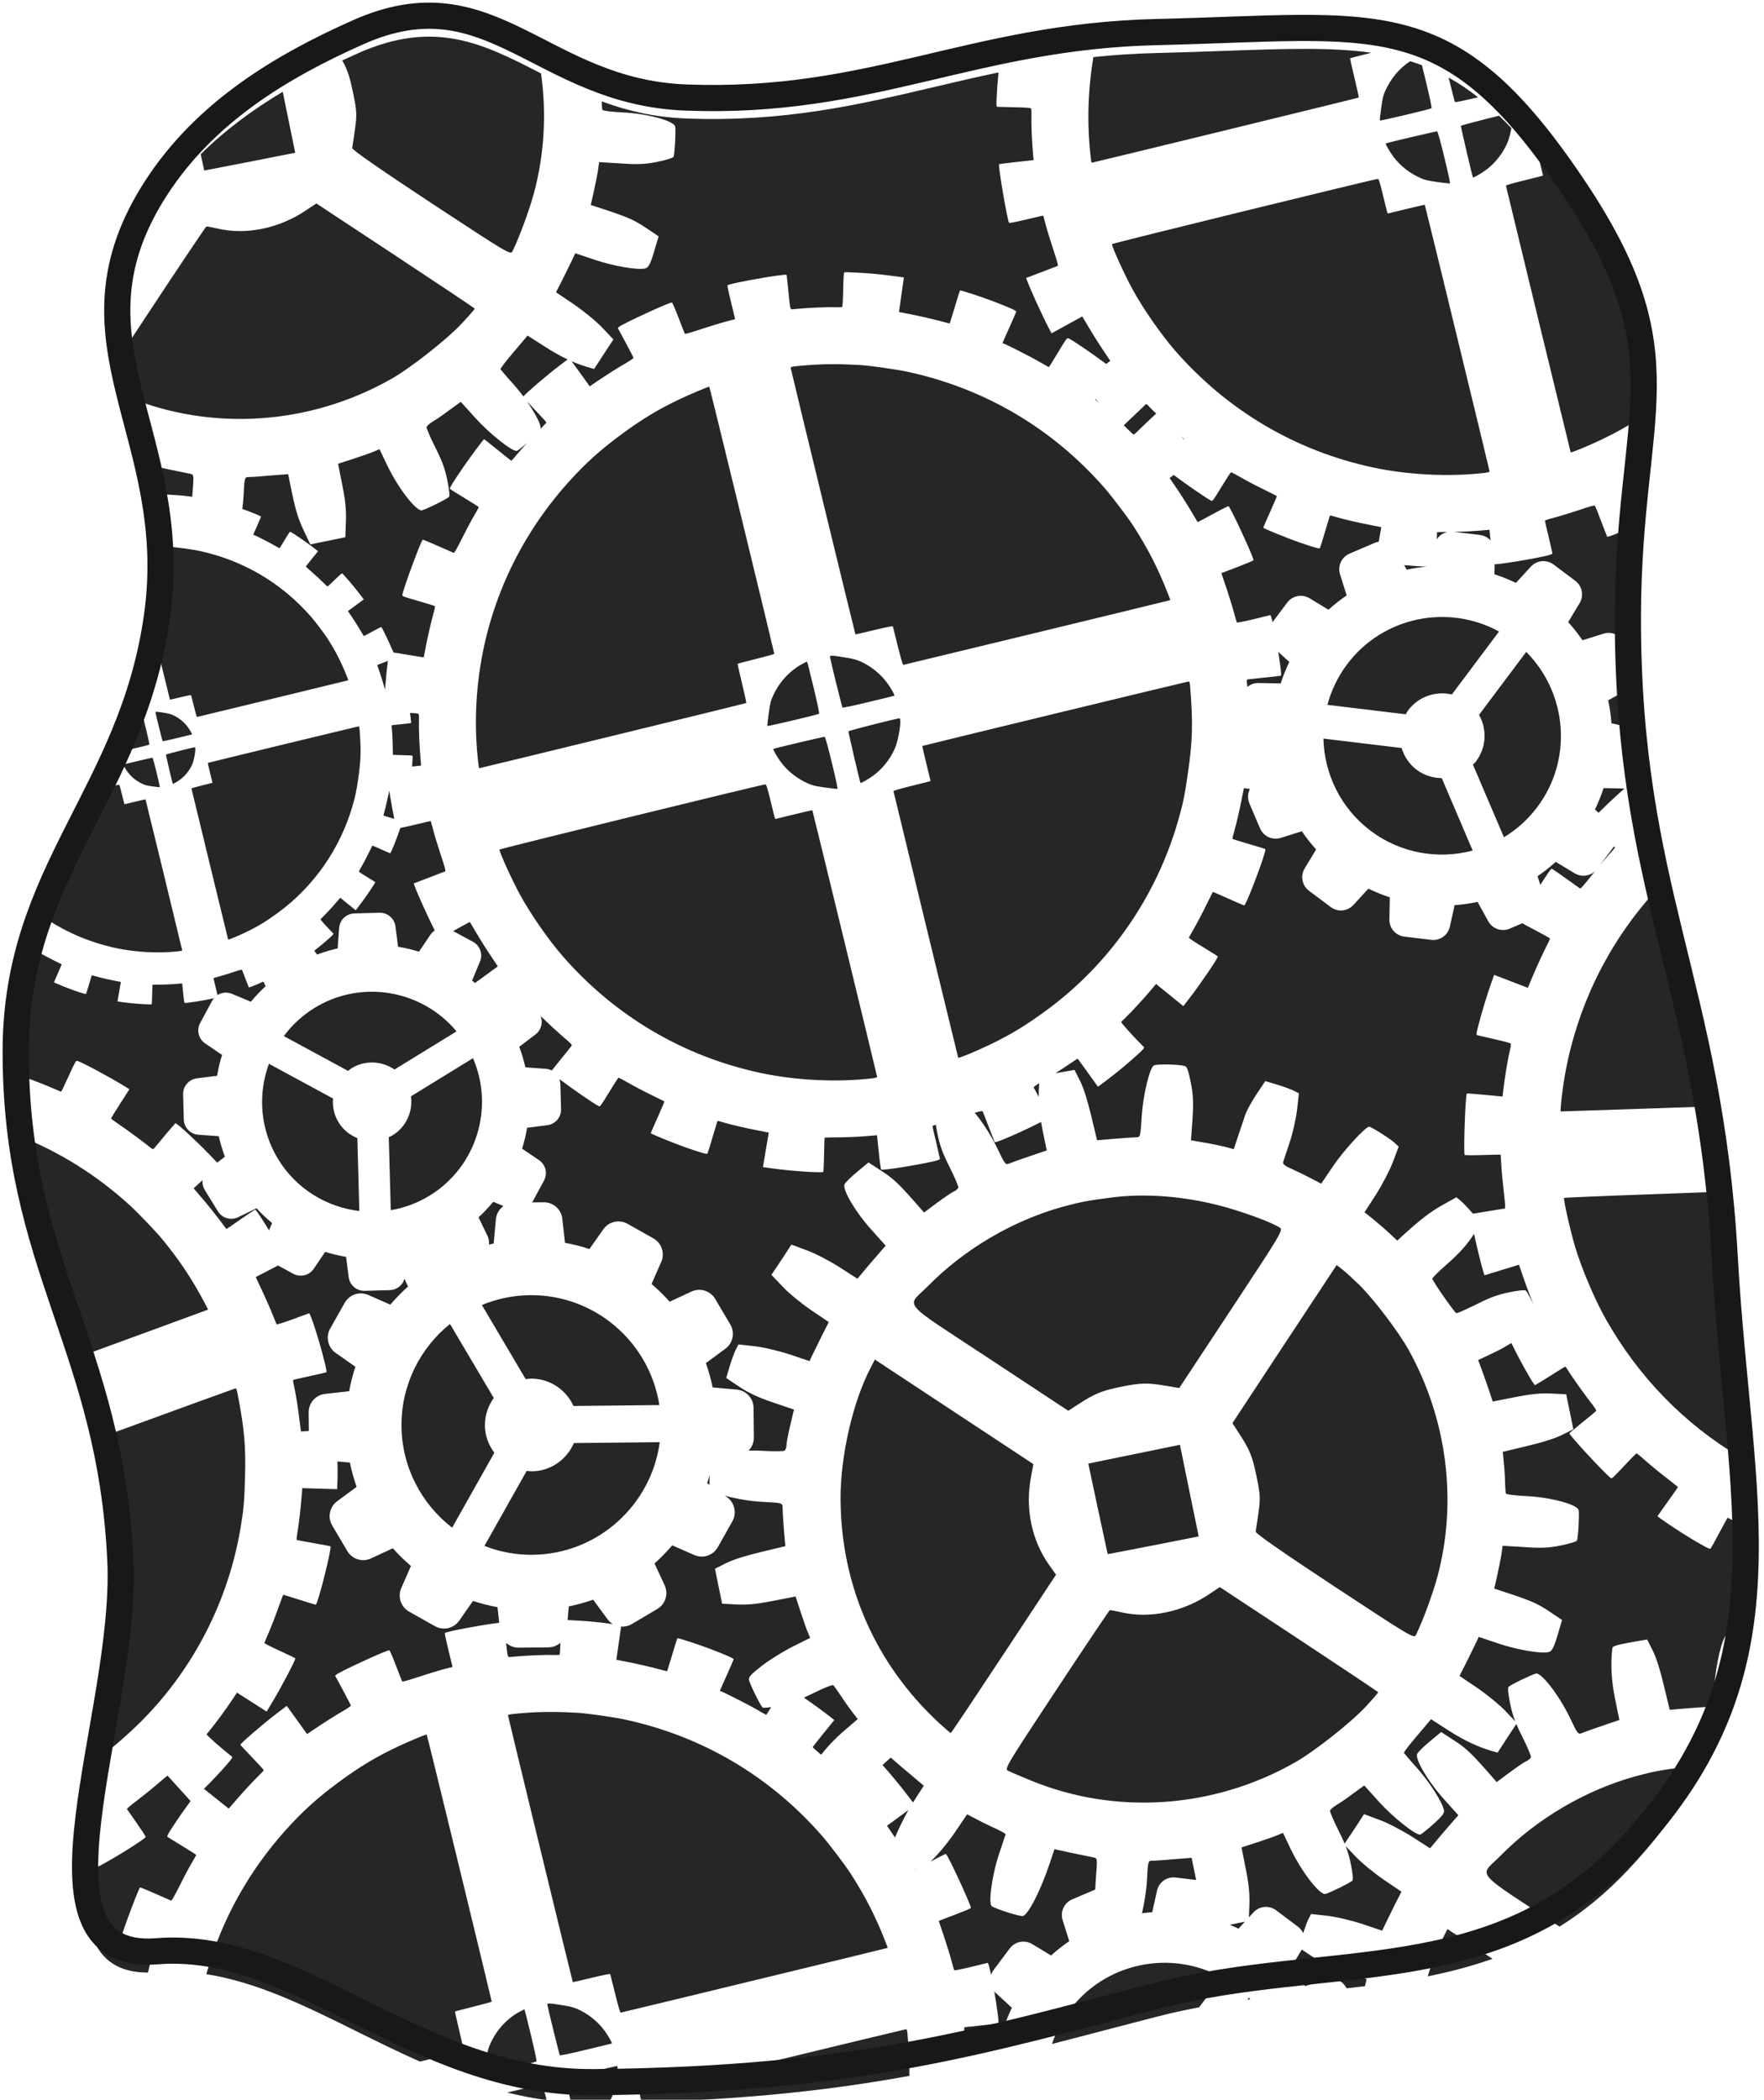
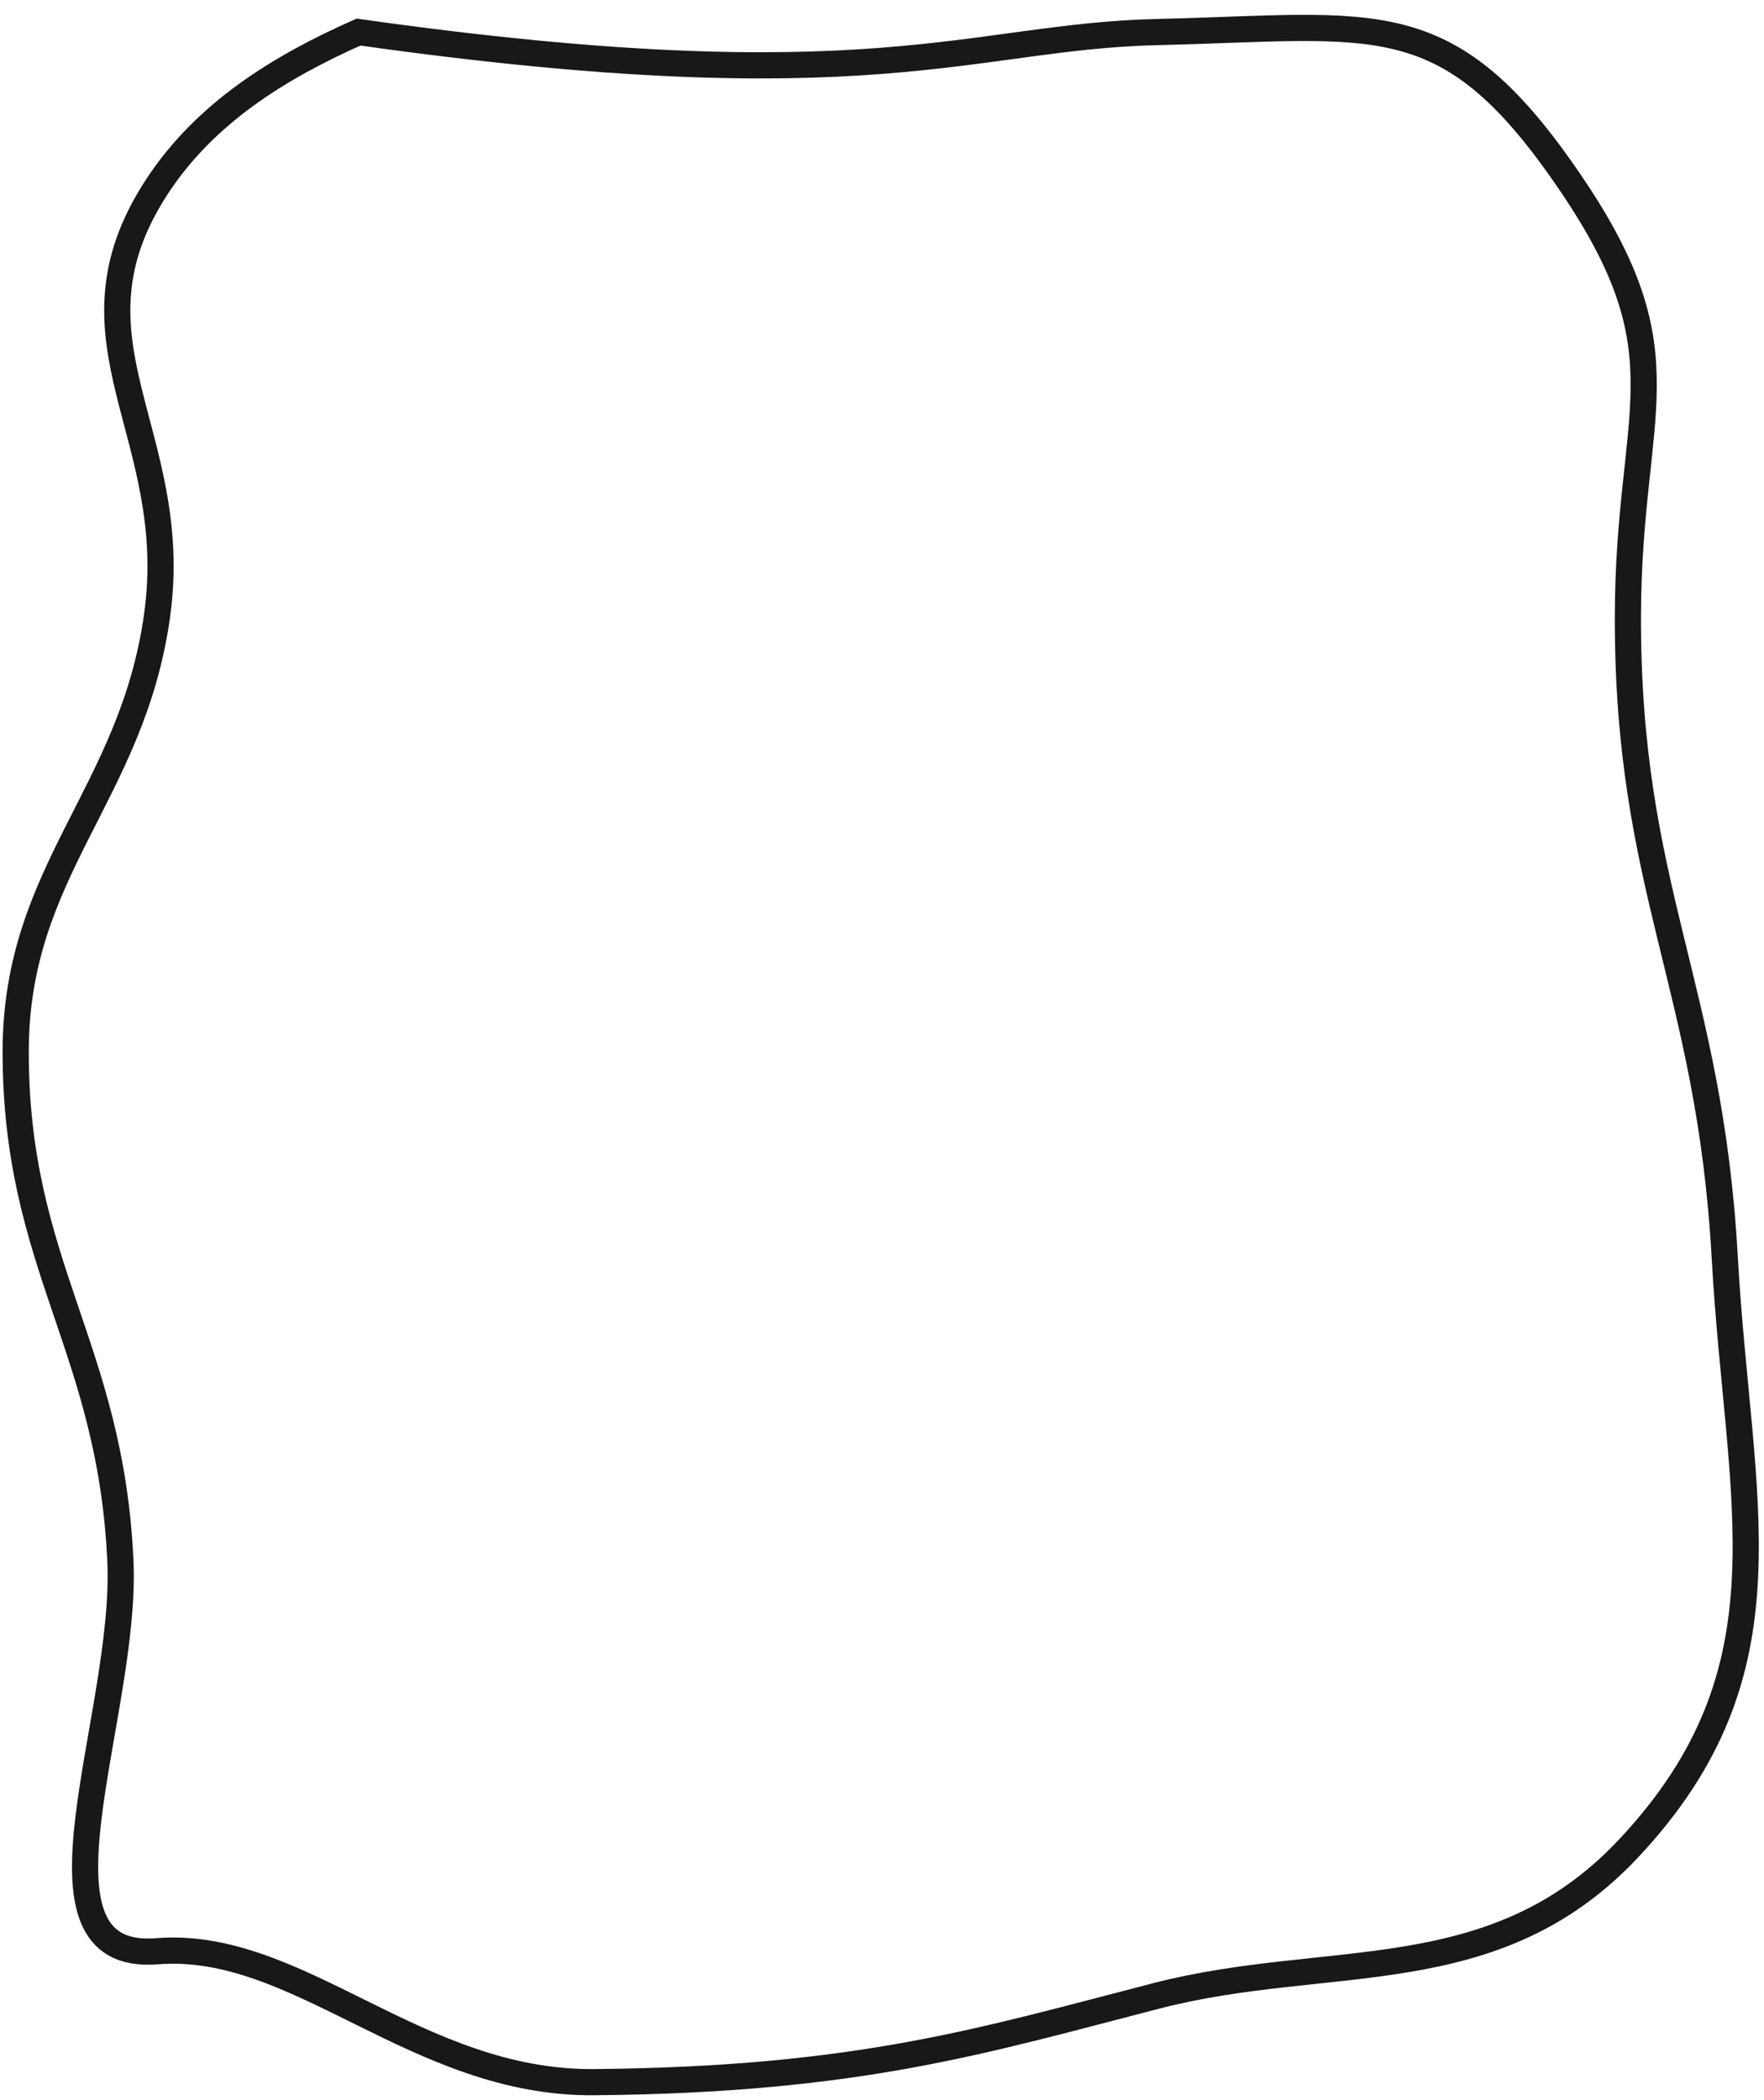
<svg xmlns="http://www.w3.org/2000/svg" width="337" height="401" viewBox="0 0 337 401" fill="none">
  <g filter="url(#filter0_i)">
-     <path fill-rule="evenodd" clip-rule="evenodd" d="M294.118 26.779C296.174 29.404 298.291 32.34 300.5 35.624C311.88 52.538 314.308 63.382 313.994 75.381C311.341 77.17 309.008 78.485 305.98 79.939C303.502 81.131 300.17 82.501 300.066 82.377C300.022 82.303 287.721 31.662 287.697 31.454C287.695 31.373 289.069 30.972 290.785 30.553C292.488 30.131 294.078 29.734 294.333 29.662L294.787 29.523L294.118 26.779ZM286.393 18.098C287.173 18.849 287.956 19.642 288.744 20.48C288.537 21.582 288.233 22.712 287.947 23.346C287.048 25.362 285.638 27.155 283.906 28.442C282.92 29.169 281.47 30.007 281.394 29.874C281.262 29.651 279.041 20.13 279.096 20.03C279.138 19.934 283.507 18.8 286.393 18.098ZM276.748 10.815C278.645 11.869 280.509 13.114 282.371 14.58C279.677 15.226 278.007 15.565 277.955 15.482C277.903 15.42 277.324 13.144 276.748 10.815ZM269.405 7.688C270.164 7.922 270.913 8.178 271.655 8.457C271.872 9.32 272.146 10.438 272.436 11.651C273.169 14.688 273.571 16.619 273.482 16.674C273.223 16.868 263.698 19.116 263.618 19.009C263.573 18.948 263.685 17.879 263.864 16.628C264.146 14.659 264.252 14.2 264.646 13.347C265.701 10.982 267.374 9.011 269.405 7.688ZM208.886 6.903C212.726 6.498 216.745 6.223 221 6.124C225.639 6.016 229.927 5.861 233.918 5.718C245.303 5.308 254.26 4.986 261.996 6.072C261.817 6.118 261.633 6.164 261.445 6.21C259.518 6.681 257.937 7.106 257.918 7.144C257.899 7.182 258.283 8.866 258.767 10.89C259.264 12.916 259.621 14.596 259.575 14.63C259.482 14.712 208.679 27.098 208.56 27.081C208.44 27.064 208.129 24.019 208.019 21.845C207.75 16.949 208.05 11.867 208.886 6.903ZM190.755 9.831C186.615 10.698 182.6 11.644 178.608 12.584C164.085 16.004 149.862 19.354 131 18.624C124.877 18.387 119.65 17.098 114.948 15.354C114.985 16.131 115.036 16.808 115.068 16.962C115.107 17.153 116.84 17.361 118.918 17.466C123.64 17.693 128.762 19.062 128.99 20.175C129.139 20.906 128.911 25.295 128.678 25.939C128.623 26.149 127.248 26.564 125.625 26.896C123.302 27.372 121.825 27.443 118.594 27.21L114.464 26.963L114.205 28.771C114.044 29.765 113.658 31.601 113.383 32.85L112.859 35.145L115.417 35.978C120.005 37.49 121.174 38.013 123.519 39.587L125.827 41.136L125.274 42.972C124.29 46.422 123.936 47.123 123.204 47.273C121.644 47.593 117.206 46.812 113.646 45.62L109.906 44.365L109.445 45.354C109.338 45.568 109.135 45.984 108.881 46.506C108.522 47.242 108.061 48.189 107.621 49.075L106.224 51.813L109.653 54.124C111.543 55.426 114.011 57.438 115.12 58.636L117.194 60.829L115.347 63.627L113.506 66.456L112.414 66.149C111.344 65.839 110.286 65.457 109.206 64.987L110.721 67.082L112.657 69.775L113.815 68.991C115.903 67.579 117.994 66.249 119.547 65.359C120.376 64.88 121.054 64.407 121.026 64.321C121.005 64.183 118.577 59.614 118.055 58.711C117.977 58.591 118.237 58.384 118.883 58.042C121.472 56.648 128 53.713 128.373 53.767C128.453 53.778 129.024 55.095 129.638 56.69C130.236 58.296 130.787 59.664 130.831 59.738C130.888 59.814 132.231 59.436 133.9 58.874C135.525 58.333 137.669 57.676 138.657 57.41L140.447 56.947L140.282 56.299C140.196 55.947 139.857 54.528 139.526 53.136C139.181 51.757 138.943 50.569 138.981 50.493C139.154 50.138 150.088 48.2 150.276 48.498C150.298 48.529 150.443 49.893 150.604 51.518C150.645 51.926 150.681 52.288 150.712 52.609C150.887 54.391 150.939 54.916 151.189 55.039C151.293 55.091 151.432 55.072 151.629 55.046C151.708 55.036 151.796 55.024 151.895 55.015C154.579 54.761 158.02 54.615 159.939 54.673C160.359 54.679 160.781 54.671 160.869 54.629C160.971 54.576 161.034 53.567 161.084 51.321C161.13 49.101 161.197 48.066 161.3 48.012C161.488 47.931 164.534 48.082 166.814 48.272C167.74 48.35 169.437 48.539 170.594 48.704L172.686 48.977L172.212 52.289L171.74 55.588L173.696 55.962C175.585 56.328 178.83 57.077 180.554 57.555C181.023 57.69 181.418 57.773 181.447 57.764C181.462 57.752 181.896 56.335 182.411 54.63C182.913 52.924 183.36 51.508 183.406 51.474C183.527 51.383 187.379 52.64 189.671 53.511C192.593 54.621 194.176 55.323 194.151 55.496C194.14 55.576 193.55 56.944 192.834 58.538C192.117 60.132 191.531 61.474 191.525 61.514C191.52 61.554 191.609 61.594 191.715 61.609C192.048 61.656 197.11 64.227 198.725 65.177C199.59 65.681 200.317 66.097 200.371 66.105C200.41 66.111 201.201 64.853 202.129 63.303C203.697 60.69 203.848 60.494 204.104 60.599C204.815 60.886 208.677 63.525 211.321 65.499L212.118 64.919L211.626 64.184C211.388 63.807 210.784 62.914 210.257 62.136L210.256 62.134L210.255 62.133L210.15 61.977C209.603 61.152 208.62 59.573 207.965 58.461L206.763 56.429L203.832 58.032L200.899 59.649L200.405 58.737C199.271 56.606 196.738 51.072 196.189 49.5L196.044 49.086L198.96 47.969C200.568 47.357 201.961 46.824 202.061 46.784C202.193 46.721 201.982 45.917 201.249 43.736C200.709 42.097 200.051 39.967 199.796 38.994C199.542 38.021 199.318 37.215 199.295 37.184C199.285 37.156 197.826 37.49 196.068 37.917C194.31 38.344 192.83 38.635 192.784 38.574C192.427 38.034 190.633 27.515 190.875 27.346C190.905 27.324 192.177 27.166 193.695 26.99C194.489 26.904 195.269 26.817 195.873 26.749C196.422 26.687 196.826 26.642 196.964 26.629L197.46 26.578L197.38 25.712C197.132 22.988 196.99 19.615 197.053 17.751C197.065 17.291 197.034 16.839 196.994 16.738C196.934 16.594 196.263 16.538 193.895 16.485C192.23 16.45 190.742 16.414 190.594 16.406C190.351 16.398 190.33 16.26 190.393 14.775C190.45 13.447 190.591 11.565 190.755 9.831ZM209.321 72.17C209.284 72.223 209.264 72.255 209.263 72.264C209.258 72.297 209.516 72.546 209.912 72.9C209.712 72.656 209.514 72.412 209.321 72.17ZM214.683 77.222C215.224 77.737 215.741 78.239 216.19 78.685C216.416 78.908 216.617 79.018 216.695 78.948C216.771 78.891 217.84 77.876 219.069 76.681C219.789 75.988 220.452 75.371 220.887 74.981C220.198 74.322 219.634 73.765 219.377 73.478C219.191 73.262 218.978 73.136 218.917 73.182C218.861 73.224 217.962 74.089 216.862 75.148L216.861 75.149L216.858 75.151L216.573 75.425C215.808 76.16 215.116 76.817 214.683 77.222ZM225.699 79.34C225.881 79.564 226.06 79.787 226.237 80.008C226.245 79.888 226.115 79.718 225.699 79.34ZM224.231 86.708L223.443 87.284L224.566 88.924C225.735 90.626 227.313 93.159 228.238 94.757C228.517 95.272 228.783 95.691 228.823 95.696C228.863 95.702 230.171 95.007 231.746 94.146C233.322 93.286 234.652 92.621 234.713 92.671C235.173 93.062 239.559 102.54 239.481 102.991C239.471 103.057 238.07 103.644 236.39 104.286L233.332 105.45L234.352 108.474C234.901 110.14 235.552 112.229 235.778 113.117C236.018 114.006 236.244 114.799 236.287 114.873C236.344 114.949 237.728 114.672 239.457 114.254L240.49 114.003L240.491 114.003L240.491 114.003C241.699 113.71 242.611 113.488 242.678 113.466C242.757 113.448 242.918 113.963 243.119 114.804L245.908 111.083C246.913 109.744 248.75 109.386 250.186 110.251L253.803 112.437C254.903 111.44 256.065 110.523 257.273 109.701L256.009 105.676C255.51 104.081 256.289 102.382 257.831 101.721L262.588 99.687C262.854 99.573 263.127 99.498 263.401 99.458L263.882 96.665L261.862 96.268C259.707 95.864 256.645 95.155 255.083 94.687C254.549 94.529 254.103 94.424 254.074 94.434C254.057 94.459 253.643 95.838 253.146 97.505C252.661 99.186 252.214 100.602 252.163 100.676C252.034 100.82 251.184 100.59 248.325 99.611C245.997 98.803 241.313 96.911 241.334 96.764C241.343 96.698 241.946 95.332 242.667 93.711C243.387 92.09 243.96 90.747 243.935 90.73C243.925 90.701 242.734 90.11 241.301 89.403C239.867 88.709 237.936 87.686 237.009 87.146C236.082 86.606 235.248 86.174 235.177 86.192C235.094 86.207 234.276 87.461 233.352 88.984C231.843 91.47 231.657 91.728 231.413 91.626C230.483 91.173 226.639 88.5 224.231 86.708ZM268.257 103.922L268.737 104.792C269.989 104.524 271.262 104.33 272.538 104.213C271.396 104.17 269.831 104.064 268.257 103.922ZM274.484 98.996C274.958 98.265 275.708 97.753 276.563 97.582C276.35 97.584 276.133 97.585 275.912 97.586C275.179 97.59 274.565 97.61 274.548 97.635C274.53 97.649 274.507 98.185 274.484 98.996ZM277.781 97.566L282.733 98.159C283.547 98.257 284.257 98.647 284.765 99.215L284.552 97.166L283.712 97.249C281.698 97.427 279.885 97.525 277.781 97.566ZM285.543 103.752C286.652 103.759 292.267 102.857 295.335 102.157C296.135 101.973 296.595 101.794 296.584 101.684C296.57 101.587 296.246 100.156 295.856 98.512C295.452 96.88 295.137 95.477 295.145 95.424C295.154 95.357 295.966 95.094 296.965 94.843C297.952 94.59 300.069 93.93 301.678 93.4C303.932 92.636 304.636 92.465 304.725 92.6C304.791 92.705 305.319 94.043 305.9 95.579L305.962 95.738C306.529 97.205 307.001 98.426 307.032 98.483C307.154 98.645 309.615 97.62 312.112 96.471C311.522 102.571 311.018 109.467 311 117.624C310.997 118.588 311.001 119.541 311.009 120.483L310.302 118.83C309.644 117.29 307.943 116.509 306.348 117.009L302.322 118.273C301.5 117.065 300.583 115.902 299.587 114.803L301.772 111.185C302.633 109.75 302.275 107.913 300.935 106.908L296.795 103.804C295.458 102.801 293.593 102.973 292.462 104.205L289.602 107.317C288.267 106.669 286.893 106.117 285.505 105.664L285.543 103.752ZM277.009 31.011C277.07 30.966 276.59 28.725 275.929 26.038C275.185 22.986 274.678 21.121 274.547 21.089C274.404 21.041 264.978 23.263 264.756 23.394C264.623 23.47 265.46 24.92 266.188 25.906C267.485 27.653 269.254 29.046 271.346 29.984C272.2 30.377 272.659 30.484 274.628 30.765C275.879 30.944 276.962 31.059 277.009 31.011ZM264.984 36.404C264.92 36.191 264.548 34.712 264.168 33.097C263.638 30.917 263.405 30.178 263.23 30.166C262.8 30.132 212.454 42.461 212.431 42.621C212.372 43.033 214.86 48.507 216.334 51.202C218.422 55.016 221.833 59.916 224.575 63.05C234.551 74.441 247.532 82.095 262.256 85.261C268.893 86.686 276.683 87.081 283.345 86.338C284.256 86.237 284.581 86.148 284.573 86.011C284.554 85.764 272.269 35.206 272.2 35.115C272.178 35.084 270.577 35.453 268.637 35.922L265.121 36.776L264.984 36.404ZM65.379 7.543C66.413 7.06 67.454 6.587 68.5 6.124C83.122 -0.356 92.428 4.418 102.993 9.837L103.361 10.026C104.435 17.667 103.999 25.471 101.993 32.93C101.103 36.193 99.209 41.354 97.896 44.009C97.542 44.71 96.859 44.287 82.373 34.762C72.365 28.163 67.26 24.604 67.291 24.266C67.308 24.159 67.354 23.844 67.418 23.399C67.517 22.706 67.662 21.7 67.817 20.679C68.205 17.881 68.177 17.258 67.467 13.792C66.862 10.84 66.443 9.428 65.379 7.543ZM38.346 25.451C43.008 20.834 48.312 16.93 54.012 13.525L54.607 16.427L56.399 25.173L47.729 26.883L39.02 28.567L38.346 25.451ZM23.903 71.608C23.38 69.195 22.954 66.798 22.691 64.388C24.137 62.151 26.234 58.971 29.232 54.433C34.724 46.116 39.324 39.276 39.419 39.257C39.548 39.229 40.479 39.403 41.556 39.647C47.06 40.938 53.451 39.596 58.569 36.096L60.437 34.851L75.543 44.812C83.863 50.298 90.662 54.837 90.681 54.932C90.7 55.026 89.655 56.236 88.323 57.668C85.388 60.821 78.335 66.375 74.554 68.475C59.061 77.183 40.477 78.406 24.367 71.799C24.212 71.735 24.057 71.671 23.903 71.608ZM27.936 87.622C27.958 87.556 27.98 87.489 28.002 87.422L28.844 84.897L32.211 85.632C33.258 85.845 34.294 86.059 35.076 86.221L35.078 86.221L35.085 86.223C35.695 86.349 36.148 86.443 36.33 86.478C36.504 86.514 36.637 86.541 36.733 86.616C37.04 86.851 36.985 87.557 36.756 90.5L36.745 90.653L36.73 90.871L36.523 90.844C35.868 90.75 34.907 90.643 34.382 90.599C33.09 90.491 31.365 90.406 31.258 90.452C31.2 90.482 31.162 91.069 31.136 92.326C31.108 93.599 31.072 94.17 31.014 94.201C30.965 94.224 30.726 94.228 30.488 94.225C30.17 94.216 29.779 94.216 29.347 94.225C28.935 91.964 28.452 89.768 27.936 87.622ZM29.822 118.833C29.883 118.433 29.943 118.029 30 117.624C30.875 111.379 30.82 105.688 30.248 100.385C31.091 100.388 31.981 100.42 32.969 100.478C34.037 100.539 36.855 100.942 38.094 101.204C46.464 103.009 53.804 107.336 59.439 113.794C60.18 114.638 61.939 116.959 62.487 117.806C64.068 120.247 65.181 122.413 66.224 125.062C66.413 125.519 66.549 125.908 66.533 125.913C66.483 125.945 37.749 132.907 37.647 132.915C37.577 132.921 37.376 132.23 37.046 130.884C36.769 129.76 36.529 128.802 36.513 128.754C36.481 128.703 35.746 128.844 34.479 129.155C33.38 129.421 32.473 129.629 32.46 129.612C32.444 129.591 31.233 124.632 29.822 118.833ZM24.12 139.288C24.939 137.249 25.714 135.151 26.426 132.977C26.492 132.937 26.56 132.899 26.628 132.861C26.936 132.697 27.202 132.559 27.224 132.562C27.247 132.565 27.566 133.826 27.932 135.355C28.347 137.075 28.575 138.169 28.524 138.2C28.422 138.277 25.729 138.928 24.12 139.288ZM8.904 171.528C11.077 166.174 13.647 161.122 16.249 156.006C17.882 152.796 19.527 149.562 21.095 146.212C22.09 145.976 22.683 145.841 22.717 145.843C22.816 145.85 22.948 146.269 23.248 147.503C23.463 148.419 23.674 149.256 23.711 149.377L23.788 149.588L25.78 149.104C26.879 148.838 27.786 148.63 27.799 148.647C27.837 148.698 34.797 177.34 34.808 177.48C34.812 177.557 34.628 177.608 34.112 177.665C30.338 178.086 25.925 177.862 22.165 177.055C17.374 176.025 12.908 174.155 8.904 171.528ZM3.024 198.809C3.009 199.408 3.001 200.013 3 200.624C2.999 200.784 2.999 200.944 3 201.104C4.357 201.54 8.475 203.092 9.942 203.746C10.858 204.149 11.627 204.481 11.681 204.483C11.722 204.484 12.366 203.145 13.114 201.501C14.379 198.728 14.506 198.517 14.772 198.592C15.639 198.833 21.184 201.806 23.837 203.457L24.722 204.008L22.96 206.752C22.002 208.256 21.211 209.537 21.209 209.604C21.208 209.658 21.984 210.218 22.92 210.851C24.357 211.821 27.054 213.809 28.814 215.206C29.064 215.401 29.276 215.488 29.346 215.41C29.415 215.345 30.363 214.216 31.45 212.891C32.538 211.578 33.483 210.504 33.537 210.506C33.859 210.515 37.642 214.001 40.106 216.574L41.498 218.018L42.969 216.897C42.486 215.612 42.092 214.299 41.796 212.979L37.9 212.697C36.358 212.587 35.159 211.335 35.115 209.783L34.984 204.998C34.941 203.448 36.068 202.132 37.603 201.933L41.472 201.442C41.696 200.091 42.014 198.756 42.425 197.45L39.199 195.265C37.916 194.393 37.506 192.71 38.244 191.346L40.522 187.136C40.62 186.956 40.734 186.789 40.861 186.636C38.966 187.065 35.439 187.62 35.256 187.518C35.205 187.495 35.088 186.648 34.987 185.634L34.796 183.799L34.32 183.846C32.856 183.975 31.579 184.031 29.902 184.037C29.486 184.039 29.138 184.051 29.129 184.065C29.111 184.078 29.087 184.889 29.069 185.879C29.05 186.868 29.014 187.716 28.985 187.758C28.91 187.902 25.52 187.678 23.5 187.397L22.452 187.247L22.766 185.377L23.086 183.515L21.942 183.29C20.721 183.062 18.987 182.66 18.102 182.395C17.799 182.305 17.546 182.246 17.53 182.251C17.52 182.265 17.286 183.047 17.004 183.991C16.73 184.944 16.477 185.746 16.447 185.788C16.374 185.869 15.893 185.739 14.273 185.184C12.954 184.726 10.301 183.655 10.313 183.572C10.318 183.534 10.659 182.76 11.068 181.842C11.476 180.924 11.8 180.163 11.786 180.153C11.781 180.137 11.106 179.802 10.294 179.401C9.481 179.008 8.388 178.429 7.863 178.123C7.337 177.817 6.865 177.572 6.825 177.582C6.805 177.586 6.712 177.713 6.572 177.922C4.971 182.911 3.79 188.248 3.279 194.185C3.959 194.404 4.312 194.559 4.309 194.64C4.307 194.72 3.875 196.146 3.342 197.811C3.23 198.159 3.123 198.495 3.024 198.809ZM38.683 221.373L36.988 222.935L38.288 224.439C39.64 225.998 41.493 228.338 42.592 229.822C42.928 230.303 43.239 230.688 43.279 230.689C43.319 230.691 44.541 229.853 46.01 228.821C47.478 227.789 48.726 226.979 48.792 227.021C49.01 227.168 50.166 228.951 51.398 230.951L51.98 229.559C50.94 228.697 49.944 227.754 49.015 226.742L45.494 228.447C44.101 229.123 42.437 228.637 41.626 227.316L39.118 223.234C38.762 222.655 38.623 222.003 38.683 221.373ZM53.108 237.665C52.704 237.883 52.246 238.124 51.764 238.374L48.856 239.875L50.209 242.765C50.941 244.359 51.823 246.361 52.148 247.218C52.485 248.075 52.799 248.837 52.851 248.906C52.916 248.975 54.259 248.544 55.931 247.934C56.276 247.808 56.611 247.686 56.925 247.571C58.095 247.143 58.979 246.819 59.043 246.79C59.288 246.703 60.987 251.969 61.972 255.95C62.334 257.346 62.448 258.048 62.34 258.072C62.279 258.1 61.478 258.279 60.395 258.521C60.028 258.603 59.628 258.693 59.213 258.786C57.576 259.141 56.169 259.462 56.074 259.487C55.965 259.537 55.958 259.752 56.103 260.334C56.518 262.188 56.961 264.944 57.315 267.992C57.401 268.721 57.49 269.342 57.516 269.37C57.533 269.379 58.126 269.341 59.002 269.271L58.965 265.749C58.946 263.922 60.301 262.391 62.119 262.188L66.704 261.679C66.995 260.086 67.393 258.52 67.894 257.006L64.126 254.357C62.635 253.31 62.181 251.317 63.078 249.721L65.849 244.804C66.746 243.211 68.684 242.564 70.356 243.294L74.566 245.144C75.612 243.915 76.744 242.759 77.951 241.687L77.266 240.212C76.912 241.445 75.799 242.338 74.461 242.374L69.674 242.506C68.126 242.547 66.81 241.42 66.611 239.886L66.117 236.018C64.769 235.793 63.431 235.473 62.126 235.065L59.941 238.291C59.075 239.573 57.388 239.983 56.025 239.245L53.108 237.665ZM64.468 275.087C64.496 276.416 64.503 277.692 64.476 278.596L64.424 280.382L61.079 280.283L57.748 280.185L57.601 281.969C57.393 284.463 57.121 286.848 56.842 288.547C56.711 289.35 56.637 290.033 56.663 290.061C56.689 290.102 58.146 290.373 59.898 290.68C61.65 290.988 63.108 291.259 63.133 291.3C63.434 291.605 60.693 302.453 60.317 302.442C60.223 302.44 58.771 302.007 57.12 301.474C55.455 300.941 54.096 300.524 54.082 300.551C54.068 300.564 53.614 301.801 53.073 303.304C52.544 304.807 51.745 306.841 51.313 307.823C50.88 308.805 50.518 309.681 50.516 309.762C50.514 309.842 51.825 310.513 53.443 311.246C55.048 311.993 56.386 312.637 56.412 312.678C56.541 312.884 53.763 318.179 52.067 320.979L50.936 322.855L48.099 321.037L45.276 319.233L44.291 320.709C43.208 322.344 41.247 325.015 40.229 326.249C39.867 326.682 39.532 327.102 39.475 327.195C39.391 327.313 41.919 329.552 44.323 331.478C44.467 331.59 44.27 331.893 43.435 332.864C42.191 334.299 40.465 336.121 38.96 337.606C39.433 337.971 40.205 338.584 41.061 339.28C42.472 340.418 43.641 341.359 43.681 341.365C43.721 341.371 44.27 340.757 44.909 339.993C46.2 338.467 48.433 336.045 49.598 334.922C50.024 334.508 50.377 334.124 50.387 334.058C50.397 333.991 49.401 332.885 48.16 331.594C46.931 330.319 45.919 329.237 45.924 329.197C45.966 328.905 50.271 325.191 52.784 323.283L54.78 321.763L56.729 324.459L58.665 327.152L59.822 326.367C61.911 324.956 64.002 323.626 65.554 322.735C66.383 322.256 67.062 321.783 67.033 321.698C67.012 321.559 64.585 316.99 64.062 316.087C63.984 315.968 64.245 315.76 64.891 315.419C67.48 314.024 74.008 311.09 74.38 311.143C74.46 311.155 75.032 312.472 75.645 314.066C76.244 315.672 76.794 317.04 76.838 317.115C76.895 317.191 78.239 316.813 79.907 316.251C81.532 315.709 83.676 315.052 84.664 314.787L86.454 314.323L86.289 313.675C86.204 313.324 85.864 311.904 85.534 310.513C85.188 309.133 84.951 307.945 84.989 307.869C85.133 307.574 92.716 306.184 95.376 305.896L95.045 302.916C93.452 302.624 91.886 302.227 90.371 301.725L87.723 305.493C86.676 306.989 84.683 307.442 83.087 306.541L78.166 303.77C76.577 302.873 75.93 300.936 76.66 299.263L78.507 295.054C77.281 294.008 76.121 292.872 75.049 291.669L70.883 293.604C69.231 294.376 67.276 293.766 66.346 292.193L63.471 287.332C62.541 285.758 62.952 283.756 64.421 282.675L68.133 279.947C67.603 278.444 67.169 276.887 66.844 275.3L64.468 275.087ZM36.408 339.938L34.223 337.525L31.996 335.08L31.487 335.495C31.284 335.659 30.775 336.092 30.204 336.578C29.961 336.784 29.707 337.001 29.46 337.21C28.633 337.911 27.104 339.13 26.073 339.92C24.918 340.773 24.214 341.397 24.265 341.493C24.317 341.575 25.129 342.755 26.084 344.101C27.038 345.46 27.823 346.653 27.834 346.76C27.86 347.218 18.319 353.013 18.032 352.709C17.995 352.656 17.391 351.499 16.663 350.107L16.597 349.981C15.355 363.141 17.11 372.701 28.264 372.696C28.504 371.687 28.741 370.745 28.931 370.068C29.066 369.599 29.141 369.175 29.093 369.127C29.059 369.082 27.63 368.633 25.935 368.146C23.001 367.306 22.834 367.241 22.872 366.975C23.034 365.844 26.31 356.987 26.755 356.44C26.8 356.406 28.11 356.933 29.666 357.63C31.235 358.33 32.588 358.931 32.679 358.958C32.809 359.003 33.28 358.175 34.25 356.237C35.012 354.703 36.052 352.748 36.554 351.897C37.058 351.032 37.476 350.291 37.484 350.238C37.491 350.185 36.271 349.413 34.786 348.508C33.286 347.601 32.015 346.809 31.97 346.748C31.842 346.594 32.584 345.397 34.658 342.381C35.163 341.656 35.799 340.77 36.408 339.938ZM19.375 331.358C21.206 329.988 22.961 328.497 25.069 326.554C35.988 316.458 43.366 302.856 45.915 288.036C46.532 284.411 46.67 282.936 46.805 278.383C46.977 272.097 46.706 268.983 45.388 262.169C45.236 261.385 45.136 261.126 44.975 261.135C44.884 261.139 31.626 265.967 18.9 270.615C20.958 278.657 22.522 287.531 23 298.124C23.444 307.983 21.401 319.72 19.45 330.93C19.425 331.073 19.4 331.215 19.375 331.358ZM14.312 255.413C26.866 250.826 39.69 246.131 39.732 246.098C39.759 246.086 39.443 245.431 39.022 244.666C36.666 240.227 34.284 236.648 31.027 232.68C29.898 231.303 26.352 227.582 24.885 226.248C18.527 220.434 11.337 215.942 3.547 212.874C4.952 227.841 8.853 239.323 12.809 250.966C13.311 252.444 13.814 253.923 14.312 255.413ZM68.201 383.954C72.123 385.895 76.117 387.872 80.235 389.697C85.204 388.478 88.552 387.651 88.575 387.63C88.621 387.596 88.264 385.916 87.767 383.89C87.283 381.866 86.899 380.182 86.918 380.144C86.937 380.106 88.518 379.681 90.445 379.21C92.359 378.737 93.929 378.296 93.937 378.243C93.946 378.177 91.167 366.675 87.766 352.682C84.366 338.689 81.552 327.237 81.513 327.231C81.313 327.203 77.919 328.631 76.026 329.527C71.892 331.474 68.714 333.382 64.829 336.246C60.72 339.256 57.819 341.881 54.51 345.561C47.597 353.273 42.507 362.373 39.647 372.212C39.57 372.475 39.495 372.739 39.421 373.004C49.098 374.498 58.426 379.115 68.201 383.954ZM96.891 395.6C99.347 396.209 101.859 396.703 104.435 397.05C103.963 395.194 103.646 394.113 103.547 394.089C103.457 394.059 99.722 394.92 96.891 395.6ZM113.5 397.624C114.446 397.615 115.383 397.604 116.311 397.591C116.545 397.188 116.758 396.772 116.948 396.346C117.425 395.287 117.95 392.851 118 391.46C118.011 390.905 117.967 390.546 117.872 390.546C117.509 390.521 108.157 392.889 108.096 393.029C108.07 393.077 108.553 395.228 109.082 397.507C110.534 397.597 112.006 397.637 113.5 397.624ZM122.559 397.461C143.325 396.892 159.376 395.042 173.726 392.422C173.758 390.167 173.64 387.783 173.389 384.59C173.326 383.794 173.256 383.526 173.094 383.516C172.92 383.505 122.383 395.739 122.206 395.836C122.186 395.851 122.331 396.501 122.559 397.461ZM187.446 383.433C186.07 383.405 184.868 384.233 184.374 385.457C184.335 384.917 184.29 384.418 184.242 383.971C184.164 383.376 184.194 383.163 184.308 383.125C184.405 383.112 185.84 382.951 187.507 382.782C187.93 382.736 188.339 382.692 188.714 382.651C189.816 382.533 190.63 382.445 190.694 382.424C190.804 382.412 190.77 381.702 190.567 380.274C190.402 379.012 190.183 377.62 189.951 376.301C190.03 376.39 190.114 376.477 190.203 376.559L193.315 379.419C192.667 380.754 192.115 382.128 191.662 383.517L187.446 383.433ZM189.804 372.224C189.598 372.498 189.442 372.795 189.334 373.102C189.04 371.733 188.791 370.818 188.686 370.842C188.6 370.871 187.152 371.22 185.465 371.63C183.735 372.048 182.352 372.325 182.295 372.249C182.251 372.175 182.025 371.383 181.786 370.493C181.56 369.606 180.909 367.517 180.36 365.85L179.34 362.827L182.398 361.662C184.078 361.02 185.479 360.433 185.488 360.367C185.566 359.917 181.18 350.439 180.721 350.047C180.66 349.998 179.332 350.661 177.758 351.52C179.187 350.159 180.931 348.1 182.446 345.897L184.762 342.473L186.768 343.52C187.847 344.094 189.5 344.882 190.452 345.317C191.404 345.751 192.157 346.193 192.113 346.302C192.07 346.411 191.516 348.082 190.881 350C189.567 353.782 188.777 359.478 189.448 360.003C190.081 360.502 194.834 362.014 195.407 361.897C196.451 361.65 198.863 356.914 200.603 351.654L201.445 349.128L204.812 349.864C205.858 350.076 206.895 350.291 207.677 350.452C208.291 350.58 208.748 350.674 208.931 350.71C209.105 350.746 209.238 350.773 209.334 350.847C209.641 351.082 209.586 351.788 209.357 354.731C209.3 355.533 209.26 356.218 209.242 356.835L204.831 358.721C203.289 359.382 202.51 361.081 203.009 362.676L204.273 366.701C203.065 367.523 201.903 368.44 200.803 369.437L197.186 367.251C195.75 366.386 193.913 366.744 192.908 368.083L189.804 372.224ZM174.725 352.944C174.77 352.968 174.812 352.99 174.852 353.011C174.872 353.021 174.891 353.031 174.91 353.04C174.863 353.062 174.836 353.074 174.831 353.073C174.818 353.071 174.78 353.024 174.725 352.944ZM173.547 341.656C172.653 343.241 171.671 345.263 170.977 346.897C170.839 346.69 170.704 346.49 170.574 346.301L169.451 344.661L172.135 342.696L173.547 341.656ZM176.479 337.011L174.425 340.203L173.264 338.691C171.824 336.801 169.848 334.443 168.596 333.068L170.173 331.642L170.98 332.339C171.428 332.745 172.834 333.948 174.152 335.036L176.479 337.011ZM160.982 326.766C159.427 328.124 158.032 329.607 156.87 331.106L156.83 331.072C155.971 330.338 155.263 329.694 155.27 329.641C155.28 329.574 156.209 328.391 157.331 327.004L159.389 324.475L158.572 323.828C157.31 322.83 155.325 321.396 153.582 320.195C154.102 319.961 154.663 319.694 155.29 319.383C157.337 318.367 158.991 317.697 159.182 317.823C159.343 317.956 159.99 318.852 160.619 319.815C161.249 320.778 162.229 322.168 162.812 322.911L163.856 324.289L160.982 326.766ZM145.658 322.052C145.749 322.167 146.422 322.133 147.336 322C146.793 322.884 146.406 323.486 146.378 323.482C146.325 323.474 145.597 323.058 144.733 322.554C143.117 321.603 138.055 319.033 137.723 318.985C137.617 318.97 137.527 318.93 137.533 318.89C137.539 318.85 138.124 317.509 138.841 315.915C139.558 314.32 140.147 312.952 140.159 312.872C140.183 312.7 138.601 311.998 135.678 310.887C133.387 310.017 129.535 308.76 129.413 308.851C129.368 308.885 128.921 310.301 128.419 312.007C127.903 313.711 127.47 315.129 127.454 315.14C127.426 315.15 127.031 315.066 126.561 314.931C124.838 314.454 121.592 313.704 119.703 313.339L117.748 312.964L118.22 309.665L118.654 306.631C119.345 306.678 120.057 306.522 120.701 306.144L125.562 303.27C127.132 302.34 127.742 300.389 126.973 298.733L125.038 294.566C126.242 293.495 127.377 292.335 128.423 291.109L132.633 292.956C134.305 293.686 136.246 293.042 137.14 291.449L139.911 286.529C140.808 284.936 140.354 282.943 138.863 281.893L138.475 281.621C140.528 282.203 143.353 282.699 145.844 282.814C149.362 282.989 149.47 283.032 149.5 283.821C149.495 284.285 149.612 286.151 149.748 287.945L150.031 291.266L145.417 292.377C142.413 293.093 140.079 293.836 138.694 294.517L136.588 295.581L137.272 298.919L137.956 302.259L140.804 302.404C142.945 302.496 144.665 302.31 147.821 301.696L151.996 300.873L152.984 303.917C153.52 305.563 154.154 307.356 154.391 307.871L154.777 308.785L151.498 310.418C149.725 311.312 147.043 312.955 145.583 314.082C143.411 315.786 142.975 316.24 143.099 316.844C143.255 317.607 145.191 321.552 145.658 322.052ZM116.044 305.195C116.335 305.59 116.692 305.908 117.089 306.144L116.602 306.081C115.444 305.915 113.747 305.727 112.822 305.649C111.355 305.526 109.571 305.42 108.435 305.381L108.669 302.772C110.256 302.447 111.813 302.013 113.317 301.483L116.044 305.195ZM104.767 310.591C105.646 310.582 106.45 310.256 107.066 309.718C107.02 311.253 106.962 311.961 106.876 312.006C106.789 312.048 106.367 312.055 105.947 312.049C104.028 311.992 100.586 312.137 97.903 312.391C97.871 312.394 97.841 312.397 97.811 312.401C97.798 312.402 97.784 312.404 97.77 312.405C97.723 312.411 97.678 312.417 97.636 312.423C97.439 312.449 97.3 312.467 97.196 312.416C96.946 312.292 96.895 311.768 96.72 309.986L96.695 309.733C97.336 310.315 98.189 310.66 99.118 310.651L104.767 310.591ZM41.542 186.035C42.348 185.517 43.382 185.4 44.323 185.795L47.925 187.301C48.787 186.26 49.73 185.265 50.742 184.336L50.313 183.449C48.932 184.082 47.599 184.635 47.531 184.545C47.514 184.513 47.246 183.821 46.925 182.99L46.925 182.989L46.89 182.9C46.561 182.03 46.262 181.272 46.224 181.213C46.173 181.136 45.775 181.233 44.498 181.665C43.586 181.966 42.387 182.34 41.828 182.483C41.262 182.625 40.802 182.775 40.797 182.812C40.792 182.842 40.971 183.637 41.2 184.562C41.341 185.158 41.467 185.705 41.542 186.035ZM60.033 177.563L60.587 178.29C61.873 177.807 63.185 177.413 64.505 177.116L64.787 173.22C64.9 171.677 66.149 170.48 67.701 170.435L72.489 170.303C74.036 170.262 75.352 171.389 75.552 172.923L76.045 176.791C77.393 177.017 78.732 177.336 80.037 177.744L82.222 174.518C82.451 174.183 82.735 173.907 83.055 173.696C81.817 171.251 79.68 166.551 79.181 165.123L79.037 164.709L81.952 163.592C83.56 162.981 84.953 162.447 85.054 162.407C85.185 162.344 84.974 161.541 84.241 159.359C83.702 157.721 83.043 155.59 82.789 154.617C82.534 153.644 82.31 152.838 82.287 152.808C82.278 152.779 80.818 153.113 79.061 153.541C78.03 153.791 77.095 153.994 76.488 154.108C75.883 155.9 74.686 158.963 74.534 158.941C74.481 158.933 73.691 158.597 72.796 158.192C71.892 157.786 71.154 157.465 71.144 157.479C71.136 157.486 70.802 158.153 70.401 158.965C70.008 159.777 69.428 160.871 69.123 161.396C68.817 161.922 68.557 162.392 68.551 162.437C68.544 162.482 69.24 162.943 70.104 163.459C70.96 163.982 71.672 164.43 71.684 164.454C71.743 164.578 69.843 167.382 68.71 168.85L67.954 169.834L66.473 168.63L64.998 167.435L64.35 168.203C63.636 169.055 62.362 170.434 61.71 171.063C61.479 171.284 61.264 171.499 61.226 171.548C61.171 171.609 62.452 173.03 63.682 174.268C63.756 174.34 63.626 174.498 63.094 174.991C62.234 175.782 61.026 176.794 60.033 177.563ZM75.321 152.374C75.024 150.918 74.653 148.833 74.357 146.996L74.308 147.243C74.033 148.634 73.728 149.959 73.463 150.898C73.338 151.341 73.252 151.721 73.265 151.738C73.277 151.763 74.08 152.009 75.047 152.293L75.321 152.374ZM78.729 142.388L78.866 142.372C79.415 142.311 79.819 142.265 79.956 142.253L80.452 142.202L80.373 141.335C80.124 138.612 79.983 135.239 80.046 133.374C80.057 132.914 80.027 132.462 79.987 132.361C79.941 132.252 79.544 132.194 78.324 132.149C78.361 132.396 78.395 132.64 78.425 132.875C78.54 133.684 78.56 134.086 78.497 134.093C78.461 134.105 78.002 134.154 77.379 134.221L77.375 134.222C77.163 134.245 76.932 134.27 76.692 134.296C75.748 134.391 74.935 134.483 74.88 134.49C74.815 134.512 74.798 134.632 74.842 134.969C74.958 136.039 75.032 137.619 75.037 139.357C75.039 139.773 75.05 140.128 75.063 140.145C75.077 140.155 75.917 140.191 76.922 140.211C77.934 140.233 78.781 140.278 78.799 140.311C78.849 140.381 78.809 141.288 78.729 142.388ZM73.554 127.713C73.706 125.727 73.922 123.54 74.109 122.211C74.046 122.236 73.981 122.261 73.916 122.286L73.797 122.331L72.065 122.991L72.643 124.704C72.954 125.648 73.323 126.831 73.451 127.334C73.486 127.466 73.521 127.594 73.554 127.713ZM75.178 120.6L77.662 121.006L80.951 121.545L81.328 119.576C81.699 117.647 82.454 114.362 82.924 112.692C83.059 112.222 83.133 111.799 83.086 111.751C83.051 111.705 81.622 111.257 79.927 110.77C76.993 109.929 76.826 109.864 76.864 109.598C77.026 108.468 80.302 99.611 80.747 99.064C80.793 99.029 82.102 99.556 83.658 100.254C85.228 100.954 86.581 101.555 86.672 101.581C86.801 101.627 87.273 100.798 88.242 98.86C89.005 97.327 90.045 95.372 90.546 94.52C91.05 93.656 91.469 92.915 91.476 92.862C91.484 92.808 90.264 92.037 88.778 91.132C87.279 90.225 86.008 89.432 85.962 89.371C85.835 89.217 86.576 88.02 88.65 85.005C89.966 83.116 92.171 80.133 92.466 79.877C92.483 79.852 93.655 80.766 95.053 81.903C96.465 83.042 97.633 83.983 97.673 83.988C97.713 83.994 98.263 83.38 98.901 82.617C99.392 82.036 100.019 81.326 100.672 80.608C99.705 81.444 98.899 82.076 98.739 82.108C97.879 82.284 93.48 78.78 90.861 75.869L88.03 72.738L85.922 74.263C84.805 75.121 83.35 76.116 82.695 76.481C82.079 76.874 81.513 77.354 81.496 77.589C81.472 77.793 82.193 79.534 83.138 81.394C84.477 84.037 85.012 85.519 85.468 87.744C85.794 89.334 85.952 90.758 85.781 90.894C85.279 91.361 81.332 93.296 80.6 93.446C79.518 93.668 76.133 89.292 74.076 85.074L72.506 81.783L71.56 82.175C71.076 82.406 69.281 83.039 67.635 83.576L64.588 84.564L65.378 88.579C65.99 91.567 66.158 93.355 66.085 95.591L65.971 98.596L62.629 99.281L59.288 99.965L58.002 97.247C57.018 95.195 56.52 93.575 55.863 90.528L55.048 86.553L51.718 86.805C49.865 86.986 47.999 87.104 47.533 87.099C46.736 87.097 46.692 87.204 46.518 90.886C46.48 91.577 46.398 92.365 46.286 93.188C46.657 93.318 47.019 93.449 47.331 93.567C48.986 94.196 49.883 94.594 49.869 94.692C49.862 94.737 49.528 95.512 49.122 96.415C48.716 97.318 48.385 98.078 48.381 98.101C48.378 98.123 48.429 98.146 48.489 98.154C48.677 98.181 51.545 99.638 52.46 100.176C52.95 100.461 53.362 100.697 53.392 100.702C53.415 100.705 53.863 99.992 54.388 99.114C55.277 97.634 55.362 97.523 55.507 97.582C55.98 97.773 58.912 99.8 60.3 100.898L60.763 101.264L59.597 102.697C58.962 103.483 58.435 104.153 58.429 104.191C58.425 104.221 58.827 104.586 59.313 105.002C60.06 105.639 61.452 106.93 62.354 107.828C62.482 107.954 62.596 108.017 62.64 107.977C62.683 107.945 63.288 107.37 63.985 106.693C64.681 106.024 65.281 105.479 65.312 105.483C65.493 105.509 67.4 107.712 68.623 109.318L69.505 110.467L67.983 111.587L66.463 112.7L67.099 113.629C67.761 114.593 68.655 116.028 69.179 116.933C69.337 117.225 69.488 117.462 69.511 117.465C69.533 117.469 70.274 117.075 71.167 116.587C72.059 116.1 72.813 115.723 72.847 115.751C73.042 115.917 74.485 118.97 75.178 120.6ZM103.591 77.546C103.476 77.656 103.351 77.779 103.217 77.913C103.277 77.743 103.286 77.59 103.255 77.439C103.057 76.473 102.006 74.582 100.673 72.664C101.068 73.086 101.588 73.631 102.153 74.218C103.394 75.508 104.389 76.615 104.38 76.681C104.37 76.748 104.016 77.132 103.591 77.546ZM106.776 65.907C104.441 67.679 100.558 71.013 99.987 71.71C99.401 70.919 98.782 70.15 98.172 69.466C96.801 67.957 95.662 66.6 95.611 66.511C95.553 66.389 96.706 64.894 98.15 63.207L100.793 60.081L104.077 62.191C105.624 63.184 107.056 63.987 108.441 64.639L106.776 65.907ZM244.559 122.898C244.459 122.125 244.337 121.303 244.205 120.48L246.315 122.419C245.667 123.754 245.115 125.128 244.662 126.517L240.446 126.433C239.63 126.417 238.876 126.701 238.294 127.19C238.275 126.983 238.255 126.784 238.234 126.594C238.156 126 238.187 125.787 238.301 125.749C238.398 125.736 239.833 125.574 241.499 125.406L241.859 125.366L242.272 125.322L242.691 125.277L242.704 125.275C243.807 125.156 244.622 125.068 244.686 125.047C244.797 125.036 244.762 124.325 244.559 122.898ZM237.639 146.504L238.785 146.668C238.356 147.501 238.294 148.508 238.689 149.433L240.721 154.188C241.382 155.73 243.083 156.511 244.676 156.009L248.701 154.745C249.523 155.953 250.44 157.116 251.437 158.215L249.251 161.833C248.386 163.268 248.744 165.106 250.083 166.11L254.224 169.215C255.564 170.219 257.428 170.048 258.559 168.815L261.419 165.704C262.754 166.352 264.128 166.904 265.517 167.357L265.432 171.575C265.399 173.246 266.626 174.661 268.289 174.861L273.425 175.48C275.088 175.68 276.62 174.599 276.98 172.967L277.895 168.859C279.367 168.75 280.839 168.54 282.283 168.231L284.314 171.92C285.124 173.383 286.893 173.992 288.431 173.336L290.828 172.312C291.248 172.559 291.952 172.932 293.111 173.54C294.722 174.388 296.072 175.141 296.097 175.194C296.135 175.252 295.971 175.665 295.736 176.11C294.911 177.7 293.459 180.861 292.68 182.732L291.886 184.642L288.676 183.408L285.452 182.17L284.858 183.813C284.161 185.743 282.97 189.692 282.386 192.002C282.011 193.488 282.003 193.633 282.247 193.691C282.395 193.73 283.891 194.079 285.566 194.463C287.947 195.014 288.613 195.21 288.644 195.369C288.664 195.479 288.599 195.942 288.491 196.405C288.037 198.275 287.473 201.713 287.153 204.517L287.051 205.409L286.539 205.357C286.398 205.341 285.98 205.302 285.413 205.249C284.788 205.191 283.982 205.116 283.161 205.035C281.59 204.895 280.272 204.788 280.237 204.804C279.958 204.925 279.564 215.929 279.812 216.549C279.845 216.62 281.402 216.637 283.268 216.574C285.133 216.511 286.678 216.479 286.682 216.51C286.698 216.546 286.756 217.407 286.809 218.443C286.862 219.48 287.081 221.771 287.283 223.539C287.566 225.897 287.61 226.753 287.465 226.789C287.354 226.809 285.835 227.056 284.082 227.336L281.389 227.774C280.561 226.792 279.519 225.7 279.081 225.329L278.243 224.639L275.505 226.161C273.129 227.51 271.383 228.861 267.804 232.113L266.94 232.919L265.546 231.614C264.804 230.904 263.395 229.701 262.437 228.904L260.69 227.504L262.829 224.184C263.986 222.39 265.464 219.568 266.093 217.948L267.207 214.969L266.389 214.209C265.455 213.372 261.87 211.092 261.52 211.163C260.725 211.326 256.661 215.77 254.724 218.62L252.408 222.044L250.402 220.997C249.324 220.423 247.67 219.635 246.718 219.2C245.37 218.614 245.045 218.316 245.151 217.864C245.167 217.814 245.194 217.73 245.231 217.617L245.268 217.508L245.324 217.337C245.38 217.169 245.447 216.97 245.521 216.747C245.76 216.031 246.082 215.068 246.402 214.095C246.998 212.316 247.618 209.505 247.806 207.843L248.142 204.791L247.177 204.293C246.659 204.034 245.224 203.501 243.986 203.124L241.727 202.46L240.05 204.958C239.139 206.337 238.171 208.094 237.901 208.878C237.785 209.218 237.608 209.749 237.406 210.355L237.406 210.358L237.405 210.36C237.141 211.154 236.834 212.076 236.564 212.864L235.703 215.459L234.052 215.003C233.146 214.791 231.31 214.405 229.971 214.182L227.528 213.754L227.822 209.684C228.018 206.43 227.953 204.985 227.478 202.663C226.97 200.182 226.769 199.693 226.279 199.562C225.118 199.237 220.895 199.174 220.424 199.469C219.605 200.001 218.374 205.157 218.112 209.221C217.873 213.08 217.862 213.183 217.034 213.186C216.637 213.182 215.232 213.29 213.715 213.406C213.45 213.426 213.181 213.447 212.914 213.467L209.59 213.751L208.48 209.14C207.758 206.107 207.022 203.806 206.34 202.42L205.28 200.318L201.983 200.894C201.859 200.916 201.739 200.938 201.622 200.959C202.194 200.598 202.729 200.252 203.122 199.989C203.39 199.809 203.667 199.623 203.931 199.445C204.554 199.026 205.108 198.653 205.328 198.513L205.881 198.158L207.819 200.838L209.755 203.531L211.365 202.336C213.22 200.946 215.761 198.839 217.496 197.241C218.435 196.371 218.665 196.091 218.534 195.964C216.363 193.78 214.102 191.271 214.199 191.163C214.265 191.077 214.646 190.697 215.054 190.308C216.204 189.196 218.453 186.763 219.713 185.26L220.857 183.903L223.46 186.013L226.075 188.138L227.409 186.402C229.409 183.81 232.764 178.86 232.66 178.642C232.639 178.598 231.381 177.807 229.871 176.885C228.345 175.975 227.117 175.161 227.129 175.081C227.14 175.001 227.598 174.171 228.138 173.244C228.678 172.317 229.701 170.386 230.395 168.951C231.102 167.519 231.692 166.341 231.707 166.329C231.724 166.305 233.027 166.871 234.622 167.588C236.203 168.303 237.597 168.896 237.69 168.909C238.063 168.963 242.005 158.491 241.741 158.154C241.72 158.111 240.302 157.677 238.596 157.175C236.889 156.673 235.472 156.239 235.451 156.196C235.428 156.165 235.578 155.494 235.799 154.711C236.267 153.054 236.805 150.715 237.292 148.26L237.639 146.504ZM296.394 161.885C296.179 162.06 295.297 163.365 294.265 164.976L293.746 163.322C294.954 162.5 296.116 161.583 297.216 160.587L300.833 162.772C302.084 163.522 303.64 163.347 304.685 162.403C304.451 162.692 304.223 162.978 304.01 163.25C302.624 165.005 301.974 165.744 301.853 165.67C301.766 165.624 300.525 164.734 299.086 163.698C297.66 162.666 296.447 161.86 296.394 161.885ZM307.248 159.349C306.873 159.761 306.268 160.472 305.617 161.259L308.215 157.795C308.238 157.764 308.261 157.733 308.282 157.701C308.299 157.677 308.316 157.653 308.332 157.629C308.467 157.769 308.54 157.854 308.535 157.867C308.516 157.92 307.938 158.581 307.248 159.349ZM307.327 149.337C306.54 150.09 305.897 150.713 305.383 151.224L304.704 150.6C305.352 149.265 305.904 147.89 306.357 146.502L310.336 146.582C309.357 147.454 308.198 148.512 307.327 149.337ZM329.5 240.124C329.171 234.21 328.678 228.735 328.063 223.599C313.877 224.101 298.844 224.674 298.814 224.757C298.668 225.161 300.035 231.213 300.959 234.246C302.269 238.537 304.689 244.204 306.801 247.945C313.026 258.952 321.753 267.899 332.388 274.243C332.124 271.247 331.831 268.191 331.532 265.068L331.532 265.067V265.066L331.532 265.065C330.781 257.214 329.989 248.941 329.5 240.124ZM319.98 182.427C318.664 177.055 317.361 171.736 316.172 166.225C312.238 170.555 308.855 175.353 306.113 180.524C302.445 187.411 299.864 195.206 298.713 202.84C298.368 205.06 298.044 208.201 298.161 208.244C298.22 208.265 311.946 207.803 325.562 207.33C323.892 198.395 321.922 190.355 319.98 182.43L319.98 182.428L319.98 182.427ZM332.809 308.058C333.593 301.418 333.649 294.595 333.321 287.466C332.41 287.036 331.585 286.627 330.994 286.307C330.487 286.036 330.058 285.836 330.027 285.84C330.005 285.861 329.297 287.168 328.446 288.748C327.603 290.345 326.855 291.682 326.787 291.746C326.627 291.865 325.817 291.454 323.132 289.865C320.95 288.561 316.614 285.667 316.666 285.524C316.689 285.458 317.585 284.204 318.653 282.718C319.721 281.231 320.581 279.994 320.559 279.971C320.556 279.941 319.476 279.093 318.177 278.078C316.872 277.076 315.136 275.638 314.313 274.898C313.489 274.158 312.737 273.547 312.662 273.55C312.574 273.548 311.486 274.643 310.232 275.989C308.186 278.184 307.944 278.406 307.72 278.251C306.463 277.281 299.719 269.994 299.823 269.707C299.842 269.655 300.939 268.739 302.256 267.667C303.567 266.607 304.745 265.632 304.858 265.525C305.05 265.359 304.924 265.136 303.777 263.66C302.511 262.023 299.927 258.362 299.363 257.392C299.22 257.134 299.032 256.962 298.961 256.996C298.895 257.026 297.814 257.707 296.486 258.542L296.475 258.549L296.122 258.771C294.616 259.716 293.346 260.496 293.28 260.516C293.015 260.559 290.299 255.726 288.738 252.47C287.756 253.079 286.715 253.661 285.682 254.164L282.388 255.734L282.814 256.839C282.998 257.332 283.475 258.679 283.949 260.015L284.214 260.762L285.17 263.647L289.345 262.824C292.501 262.21 294.221 262.024 296.361 262.116L299.21 262.261L299.894 265.601L300.578 268.941L298.475 270.001C297.088 270.682 294.753 271.425 291.718 272.147L287.104 273.258L287.286 275.275C287.405 276.345 287.521 278.043 287.526 279.036C287.562 280.022 287.63 281.003 287.669 281.194C287.708 281.385 289.441 281.593 291.519 281.698C296.241 281.924 301.363 283.294 301.59 284.407C301.74 285.138 301.512 289.527 301.279 290.171C301.224 290.381 299.849 290.795 298.226 291.128C295.903 291.604 294.426 291.675 291.195 291.442L287.065 291.194L286.806 293.003C286.645 293.997 286.259 295.833 285.984 297.081L285.46 299.376L288.018 300.21C292.606 301.722 293.775 302.245 296.12 303.819L298.427 305.367L297.875 307.203C296.891 310.653 296.537 311.355 295.805 311.505C294.245 311.824 289.807 311.044 286.247 309.852L282.507 308.596L282.046 309.586C281.988 309.702 281.901 309.878 281.794 310.098C281.706 310.278 281.604 310.488 281.491 310.718L281.481 310.739C281.123 311.475 280.662 312.422 280.222 313.306L278.825 316.044L282.254 318.355C284.144 319.658 286.612 321.67 287.721 322.868L289.48 324.727C289.038 323.597 288.754 322.574 288.496 321.313C288.131 319.533 288.018 318.33 288.208 318.125C288.652 317.702 292.695 315.747 293.458 315.591C294.477 315.382 297.822 319.734 299.822 323.83C301.404 327.183 301.489 327.266 302.251 326.944C302.678 326.758 304.439 326.131 306.207 325.537L309.369 324.459L308.561 320.516C307.838 316.987 307.651 313.644 308.038 310.682C308.107 310.369 308.948 310.099 311.383 309.662L314.68 309.087L315.74 311.188C316.421 312.574 317.157 314.875 317.879 317.909L318.989 322.519L322.313 322.235C322.58 322.215 322.849 322.195 323.114 322.174C324.63 322.058 326.036 321.951 326.433 321.955C327.261 321.951 327.273 321.848 327.511 317.99C327.773 313.926 329.004 308.77 329.823 308.237C330.078 308.077 331.435 308.023 332.809 308.058ZM292.526 244.019C292.673 244.376 292.829 244.755 292.973 245.108C292.393 243.92 291.752 242.726 291.509 242.465C291.374 242.294 289.949 242.453 288.357 242.779C286.13 243.236 284.647 243.771 282.036 245.102C280.136 246.022 278.438 246.8 278.235 246.776C277.928 246.741 273.755 240.769 273.638 240.197C273.605 240.038 274.956 238.7 276.645 237.227C278.694 235.417 280.209 233.746 281.297 232.1L281.605 231.625C282.132 234.05 282.846 237.019 283.285 238.519L283.593 239.544L286.895 238.526L290.192 237.521L290.981 239.826C291.41 241.086 292.071 242.888 292.451 243.836L292.526 244.019ZM197.479 203.661C197.45 203.588 197.845 203.285 198.537 202.85C198.462 203.693 198.432 204.564 198.444 205.458C197.906 204.472 197.51 203.728 197.479 203.661ZM190.025 214.106C190.214 214.358 196.034 211.75 198.887 210.259C198.968 210.751 199.059 211.247 199.162 211.747L199.97 215.691L196.808 216.769C195.04 217.362 193.279 217.989 192.852 218.175C192.089 218.497 192.005 218.415 190.423 215.062C189.238 212.636 187.582 210.12 186.217 208.516C187.27 208.188 187.653 208.126 187.717 208.224C187.784 208.328 188.312 209.666 188.893 211.202L188.955 211.361C189.522 212.829 189.994 214.049 190.025 214.106ZM178.137 211.047C178.142 211.01 178.396 210.912 178.793 210.789C178.856 211.276 178.958 211.868 179.097 212.544C179.553 214.77 180.088 216.251 181.426 218.894C182.371 220.755 183.099 222.527 183.082 222.764C183.031 223.006 182.614 223.39 182.124 223.589C181.672 223.815 180.217 224.807 178.922 225.769L176.534 227.55L174.761 225.528C171.566 221.908 170.625 221.039 168.255 219.503L165.922 217.993L163.797 219.753C162.604 220.727 161.499 221.815 161.342 222.178C160.887 223.199 163.558 227.655 166.677 231.06L169.211 233.887L168.482 234.7C168.334 234.874 168.052 235.2 167.698 235.609L167.696 235.611C167.152 236.238 166.439 237.062 165.776 237.839L163.806 240.199L160.331 237.961C158.388 236.735 155.565 235.259 153.997 234.72L151.195 233.67L149.303 236.577L147.373 239.457L149.441 241.618C150.556 242.848 153.024 244.86 154.915 246.162L158.34 248.475L156.944 251.215C156.49 252.129 156.013 253.108 155.649 253.854C155.411 254.342 155.222 254.731 155.12 254.936L154.659 255.925L150.919 254.67C148.89 253.992 145.822 253.262 144.126 253.079L141.075 252.742L140.575 253.706C140.316 254.223 139.782 255.659 139.405 256.896L138.74 259.152L141.239 260.827C142.933 261.972 145.02 262.937 147.726 263.839L151.683 265.183L151.007 268.039C150.632 269.607 150.289 271.334 150.261 271.838C150.27 272.366 150.081 272.903 149.878 273.043C149.637 273.158 147.75 273.18 145.603 273.056C144.773 273.005 143.893 272.994 143.014 273.016C143.648 272.365 144.03 271.474 144.02 270.498L143.96 264.849C143.941 263.025 142.555 261.524 140.736 261.362L136.141 260.95C135.817 259.363 135.382 257.806 134.853 256.303L138.564 253.575C140.033 252.494 140.444 250.492 139.514 248.919L136.636 244.058C135.709 242.488 133.759 241.881 132.098 242.646L127.932 244.581C126.861 243.378 125.701 242.243 124.475 241.196L126.322 236.987C127.052 235.315 126.404 233.377 124.815 232.48L119.895 229.709C118.299 228.812 116.309 229.265 115.259 230.757L112.61 234.525C111.096 234.024 109.53 233.626 107.937 233.334L107.428 228.75C107.225 226.931 105.694 225.577 103.867 225.596L101.671 225.619L103.924 221.46C104.66 220.098 104.252 218.413 102.97 217.544L99.745 215.358C100.152 214.054 100.472 212.715 100.698 211.367L104.565 210.873C106.1 210.674 107.23 209.359 107.185 207.811L107.053 203.023C107.044 202.688 106.981 202.366 106.871 202.067C109.237 203.849 113.429 206.774 114.406 207.249C114.649 207.352 114.835 207.093 116.345 204.608C117.269 203.084 118.086 201.83 118.17 201.815C118.24 201.798 119.074 202.229 120.002 202.769C120.929 203.309 122.859 204.332 124.294 205.026C125.727 205.733 126.918 206.324 126.928 206.353C126.952 206.37 126.38 207.713 125.659 209.334C124.939 210.955 124.336 212.321 124.326 212.388C124.306 212.534 128.989 214.426 131.317 215.234C134.177 216.214 135.026 216.444 135.156 216.299C135.207 216.225 135.654 214.81 136.139 213.128C136.635 211.461 137.05 210.082 137.067 210.057C137.095 210.048 137.542 210.152 138.076 210.31C139.638 210.778 142.699 211.488 144.854 211.891L146.874 212.289L146.309 215.574L145.755 218.875L147.604 219.139C151.171 219.636 157.155 220.031 157.286 219.778C157.338 219.704 157.403 218.207 157.435 216.46C157.468 214.714 157.51 213.281 157.541 213.258C157.558 213.234 158.171 213.213 158.905 213.209C161.866 213.199 164.12 213.1 166.704 212.873L167.544 212.789L167.882 216.028C168.06 217.818 168.267 219.313 168.356 219.353C168.683 219.536 175.002 218.54 178.327 217.78C179.128 217.596 179.587 217.418 179.576 217.307C179.563 217.21 179.238 215.779 178.849 214.136C178.445 212.503 178.129 211.1 178.137 211.047ZM107.137 198.281C106.388 199.202 105.732 200.024 105.421 200.43C105.072 200.252 104.683 200.139 104.268 200.109L100.372 199.827C100.076 198.507 99.682 197.195 99.198 195.909L102.311 193.538C103.405 192.699 103.777 191.257 103.273 190.018C104.539 191.254 106.638 193.193 107.792 194.181C109.171 195.355 109.335 195.542 109.185 195.737C109.099 195.861 108.173 197.018 107.137 198.281ZM92.428 182.494L90.741 183.721C90.557 183.561 90.372 183.403 90.185 183.248L91.694 179.645C92.29 178.217 91.715 176.582 90.352 175.844L86.568 173.797L86.824 173.656L89.755 172.053L90.958 174.084C91.613 175.196 92.595 176.776 93.142 177.6L93.25 177.76C93.776 178.538 94.38 179.43 94.618 179.807L95.11 180.543L92.428 182.494ZM287.948 327.858L289.683 325.23C289.986 325.953 290.356 326.736 290.825 327.662C291.77 329.523 292.498 331.295 292.481 331.532C292.43 331.774 292.013 332.158 291.523 332.357C291.071 332.583 289.616 333.575 288.321 334.537L285.933 336.319L284.16 334.296C280.965 330.676 280.024 329.808 277.654 328.272L275.321 326.761L273.196 328.522C272.003 329.495 270.898 330.584 270.741 330.946C270.286 331.967 272.958 336.423 276.076 339.828L278.611 342.655L277.881 343.468C277.733 343.643 277.451 343.969 277.096 344.379L277.095 344.379L277.081 344.396L277.069 344.409C276.529 345.033 275.827 345.843 275.175 346.607L273.205 348.967L269.73 346.73C267.787 345.503 264.964 344.027 263.396 343.488L260.594 342.438L258.702 345.345L256.882 348.061C256.579 347.337 256.209 346.553 255.739 345.626C254.794 343.765 254.073 342.024 254.097 341.821C254.114 341.586 254.68 341.105 255.296 340.713C255.951 340.347 257.405 339.353 258.523 338.495L260.631 336.969L263.462 340.101C266.081 343.011 270.48 346.516 271.34 346.34C271.531 346.301 272.641 345.41 273.848 344.335C275.53 342.831 275.973 342.243 275.856 341.671C275.543 340.143 273.098 336.304 270.773 333.698C269.402 332.188 268.263 330.832 268.212 330.742C268.154 330.621 269.307 329.125 270.751 327.439L273.394 324.312L276.677 326.423C279.731 328.382 282.337 329.604 285.015 330.381L286.107 330.687L287.948 327.858ZM258.069 351.976C257.809 350.708 257.524 349.682 257.079 348.545L258.841 350.386C259.955 351.616 262.423 353.628 264.314 354.93L267.739 357.244L266.343 359.983C265.889 360.898 265.411 361.878 265.048 362.624C264.81 363.112 264.621 363.499 264.519 363.704L264.058 364.693L260.318 363.438C258.289 362.76 255.221 362.03 253.525 361.847L250.474 361.51L249.975 362.475C249.749 362.925 249.314 364.075 248.956 365.182C248.737 364.693 248.393 364.252 247.935 363.908L243.795 360.804C242.458 359.801 240.593 359.973 239.462 361.205L238.598 362.146L238.686 359.822C238.759 357.587 238.591 355.799 237.979 352.81L237.189 348.796L240.235 347.807C241.882 347.271 243.677 346.637 244.161 346.407L245.107 346.014L246.677 349.306C248.734 353.523 252.119 357.899 253.201 357.678C253.933 357.528 257.88 355.593 258.382 355.125C258.553 354.99 258.395 353.566 258.069 351.976ZM246.587 371.803L248.703 368.299L250.638 369.596C252.332 370.74 254.419 371.705 257.125 372.607L261.082 373.951L260.766 375.289C259.597 375.434 258.423 375.571 257.246 375.704C256.55 374.248 254.899 373.523 253.348 374.009L249.322 375.273C248.5 374.065 247.583 372.902 246.587 371.803ZM272.752 373.415C276.959 372.574 281.091 371.505 285.136 370.065L276.531 364.391L275.705 366.019C274.596 368.134 273.595 370.672 272.752 373.415ZM311 353.124C317.337 346.401 322.001 339.783 325.385 333.132C324.279 333.185 323.197 333.276 322.145 333.406C317.23 334.016 315.766 334.316 312.247 335.268C302.779 337.937 293.605 343.329 286.661 350.385C286.249 350.801 285.863 351.157 285.52 351.475L285.519 351.475L285.519 351.476L285.518 351.477L285.517 351.477C284.654 352.277 284.063 352.823 284.004 353.422C283.875 354.719 286.233 356.261 293.692 361.142L293.696 361.144C294.958 361.97 296.367 362.892 297.934 363.924C302.43 361.113 306.791 357.588 311 353.124ZM237.831 362.98L235.23 363.513L234.947 363.57C235.504 363.803 236.057 364.052 236.602 364.317L237.831 362.98ZM228.489 354.878L228.464 354.76L227.649 350.785L224.319 351.037C222.466 351.218 220.6 351.336 220.134 351.331C219.337 351.329 219.293 351.436 219.119 355.118C219.021 356.904 218.63 359.338 218.175 361.368C218.823 361.28 219.474 361.212 220.125 361.164L221.039 357.056C221.408 355.423 222.936 354.342 224.594 354.543L228.519 355.014L228.489 354.878ZM135.57 277.682C135.424 278.209 135.265 278.73 135.095 279.245L135.545 279.561C135.533 279.069 135.544 278.389 135.57 277.682ZM221 381.124C223.706 380.426 226.402 379.838 229.084 379.331L233.382 373.598C223.64 368.273 211.186 370.749 204.337 379.884C202.834 381.889 201.724 384.068 200.977 386.326C204.594 385.404 208.234 384.452 211.955 383.478L211.964 383.476L212.006 383.465L212.023 383.46C214.955 382.693 217.938 381.912 221 381.124ZM238.3 377.858C238.487 377.832 238.673 377.807 238.86 377.782C238.766 377.685 238.671 377.588 238.574 377.491L238.3 377.858ZM311.175 127.548C311.093 127.604 311.008 127.656 310.92 127.704L307.231 129.736C307.54 131.18 307.75 132.652 307.859 134.124L311.582 134.953C311.41 132.561 311.273 130.097 311.175 127.548ZM94.316 233.475C94.012 233.537 93.709 233.603 93.407 233.673C93.477 233.116 93.39 232.532 93.126 231.99L91.421 228.469C92.433 227.54 93.376 226.545 94.239 225.504L96.184 226.319C95.376 226.9 94.823 227.816 94.728 228.88L94.316 233.475ZM125.962 264.323C124.108 252.347 113.694 243.202 101.231 243.333C97.984 243.367 94.892 244.044 92.06 245.215L100.434 259.379C100.533 259.367 100.631 259.352 100.73 259.338C100.951 259.305 101.172 259.272 101.399 259.27C105.022 259.231 108.155 261.391 109.558 264.496L125.962 264.323ZM85.967 248.832C80.26 253.436 76.619 260.498 76.702 268.385C76.786 276.272 80.575 283.252 86.377 287.735L94.44 273.425C93.341 271.967 92.66 270.179 92.639 268.217C92.618 266.255 93.262 264.452 94.33 262.967L85.967 248.832ZM92.545 291.222C95.401 292.336 98.507 292.948 101.754 292.914C114.217 292.782 124.435 283.419 126.037 271.406L109.633 271.579C108.295 274.714 105.209 276.939 101.586 276.977C101.357 276.979 101.135 276.951 100.913 276.923C100.816 276.91 100.719 276.898 100.622 276.888L92.545 291.222ZM60.074 188.488C69.079 182.954 80.644 185.06 87.219 192.961L75.365 200.245C72.989 198.599 69.768 198.396 67.15 200.004C66.986 200.106 66.84 200.226 66.693 200.346L66.693 200.346L66.693 200.346L66.693 200.346L66.693 200.346L66.693 200.347L66.692 200.347L66.692 200.347L66.692 200.347L66.692 200.347C66.627 200.4 66.562 200.454 66.496 200.505L54.225 193.859C55.774 191.772 57.727 189.93 60.074 188.488ZM53.167 217.411C49.665 211.711 49.231 204.987 51.372 199.148L63.623 205.779C63.494 207.325 63.812 208.916 64.684 210.334C65.555 211.752 66.831 212.755 68.267 213.336L68.647 227.261C62.471 226.533 56.669 223.11 53.167 217.411ZM82.09 224.317C79.743 225.759 77.218 226.67 74.655 227.106L74.273 213.157C74.348 213.121 74.424 213.088 74.5 213.055C74.674 212.979 74.848 212.902 75.013 212.801C77.631 211.192 78.905 208.227 78.51 205.364L90.364 198.079C94.442 207.515 91.096 218.783 82.09 224.317ZM286.382 116.598C276.64 111.273 264.186 113.749 257.337 122.884C255.552 125.265 254.322 127.891 253.595 130.602L268.561 132.407C268.607 132.328 268.651 132.248 268.696 132.168L268.696 132.167C268.795 131.988 268.894 131.81 269.019 131.643C271.01 128.988 274.326 127.913 277.367 128.623L286.382 116.598ZM252.829 137.048C252.997 143.764 256.103 150.347 261.884 154.682C267.666 159.016 274.853 160.151 281.347 158.429L275.435 144.592C273.762 144.579 272.081 144.078 270.643 142.999C269.205 141.921 268.253 140.449 267.769 138.845L252.829 137.048ZM287.32 155.888C289.721 154.432 291.897 152.515 293.682 150.134C300.531 140.999 299.417 128.351 291.574 120.491L282.559 132.516C284.093 135.235 283.991 138.72 281.999 141.375C281.874 141.543 281.729 141.689 281.585 141.834C281.522 141.898 281.459 141.962 281.397 142.027L287.32 155.888ZM232.789 226.164C226.002 224.441 218.859 223.883 212.746 224.638C207.831 225.247 206.367 225.547 202.848 226.5C193.38 229.169 184.206 234.561 177.262 241.617C176.848 242.033 176.462 242.391 176.118 242.709C175.255 243.508 174.664 244.055 174.605 244.654C174.476 245.95 176.834 247.493 184.293 252.374L184.293 252.374C185.686 253.285 187.256 254.313 189.022 255.477L204.089 265.413L205.963 264.201C209.15 262.122 210.404 261.601 214.191 260.825C217.978 260.049 219.336 260.036 223.084 260.693L225.283 261.07L235.23 246.01C244.594 231.83 245.138 230.924 244.549 230.481C243.22 229.494 237.164 227.289 232.789 226.164ZM200.491 294.948C197.054 290.151 195.784 283.95 197.01 277.8L197.419 275.595L182.276 265.609L167.132 255.623L166.306 257.25C162.921 263.71 160.541 274.105 160.584 282.248C160.646 298.736 167.238 313.756 179.356 324.992C180.539 326.075 181.549 326.962 181.646 326.942C181.74 326.923 186.284 320.127 191.776 311.811L201.748 296.712L200.491 294.948ZM269.076 253.724C267.142 250.276 262.508 244.167 259.68 241.367C258.522 240.246 257.089 238.915 256.466 238.447L255.359 237.58L245.388 252.678L235.448 267.77L236.66 269.642C238.784 272.886 239.26 274.081 240.068 278.024C240.778 281.49 240.806 282.113 240.417 284.91C240.263 285.931 240.119 286.937 240.019 287.63L240.019 287.632L240.017 287.639L240.017 287.642C239.954 288.081 239.909 288.392 239.892 288.498C239.861 288.836 244.966 292.395 254.974 298.994C269.459 308.519 270.143 308.942 270.497 308.241C271.81 305.585 273.704 300.425 274.594 297.162C278.47 282.749 276.482 267.052 269.076 253.724ZM229 289.404L227.208 280.659L225.416 271.911L216.664 273.704L207.912 275.498L209.748 284.136L211.621 292.799L220.33 291.115L229 289.404ZM231.17 300.327C226.052 303.828 219.661 305.17 214.157 303.878C213.08 303.634 212.149 303.461 212.02 303.489C211.925 303.508 207.325 310.348 201.833 318.664C192.24 333.188 191.868 333.795 192.57 334.148C192.978 334.363 194.976 335.212 196.968 336.031C213.078 342.638 231.662 341.415 247.155 332.707C250.936 330.607 257.989 325.053 260.924 321.899C262.256 320.467 263.301 319.258 263.282 319.163C263.263 319.069 256.464 314.53 248.144 309.043L233.038 299.082L231.17 300.327ZM173.366 66.992C188.141 70.179 201.098 77.815 211.045 89.216C212.352 90.706 215.458 94.802 216.425 96.298C219.216 100.607 221.18 104.431 223.022 109.106C223.355 109.914 223.596 110.6 223.567 110.609C223.478 110.664 172.757 122.953 172.578 122.969C172.455 122.978 172.099 121.76 171.517 119.382C171.027 117.398 170.603 115.709 170.575 115.623C170.52 115.534 169.222 115.783 166.985 116.331C165.045 116.8 163.444 117.169 163.422 117.138C163.353 117.047 151.068 66.489 151.049 66.242C151.039 66.023 151.359 65.974 154.202 65.743C157.373 65.491 160.416 65.478 164.319 65.711C166.204 65.818 171.179 66.53 173.366 66.992ZM141.759 95.306C145.159 109.299 147.939 120.8 147.929 120.867C147.921 120.92 146.352 121.361 144.438 121.833C142.511 122.304 140.93 122.729 140.911 122.767C140.892 122.805 141.275 124.489 141.759 126.513C142.257 128.539 142.614 130.219 142.568 130.253C142.475 130.335 91.672 142.721 91.552 142.704C91.432 142.687 91.121 139.642 91.012 137.468C90.601 129.998 91.515 122.093 93.639 114.836C96.5 104.996 101.589 95.897 108.503 88.185C111.812 84.505 114.712 81.879 118.822 78.87C122.707 76.005 125.884 74.098 130.018 72.151C131.911 71.254 135.305 69.826 135.505 69.855C135.545 69.86 138.359 81.313 141.759 95.306ZM227.381 127.213C227.925 134.133 227.844 137.257 226.967 143.484C226.322 147.993 226.019 149.443 224.998 152.976C220.801 167.416 211.94 180.102 199.956 188.908C195.893 191.883 193.068 193.596 188.973 195.562C186.494 196.755 183.163 198.124 183.058 198.001C183.014 197.926 170.714 147.285 170.689 147.078C170.687 146.996 172.061 146.596 173.777 146.176C175.48 145.754 177.071 145.358 177.326 145.285L177.78 145.147L176.967 141.813C176.523 139.985 176.168 138.482 176.198 138.459C176.375 138.362 226.912 126.128 227.087 126.14C227.248 126.149 227.319 126.417 227.381 127.213ZM164.34 122.292C166.381 123.208 168.146 124.628 169.434 126.347C170.162 127.333 170.999 128.783 170.866 128.859C170.849 128.884 168.628 129.421 165.929 130.067C162.905 130.801 161.003 131.194 160.948 131.105C160.843 130.982 158.628 121.99 158.556 121.451C158.506 121.131 158.993 121.147 161.42 121.548C162.959 121.796 163.626 121.973 164.34 122.292ZM155.428 127.275C156.161 130.312 156.564 132.242 156.474 132.297C156.216 132.491 146.691 134.739 146.611 134.633C146.565 134.572 146.678 133.502 146.857 132.252C147.138 130.283 147.245 129.823 147.638 128.97C148.817 126.329 150.767 124.178 153.126 122.873C153.67 122.584 154.139 122.339 154.179 122.345C154.219 122.351 154.783 124.576 155.428 127.275ZM171.992 134.084C171.942 135.475 171.417 137.911 170.94 138.969C170.041 140.985 168.63 142.779 166.899 144.065C165.912 144.793 164.462 145.63 164.386 145.497C164.255 145.275 162.034 135.754 162.089 135.653C162.15 135.512 171.502 133.145 171.865 133.169C171.96 133.17 172.004 133.529 171.992 134.084ZM158.922 141.661C159.582 144.348 160.063 146.589 160.002 146.635C159.954 146.682 158.871 146.568 157.621 146.389C155.652 146.107 155.192 146.001 154.339 145.607C152.247 144.67 150.478 143.276 149.18 141.53C148.453 140.543 147.615 139.093 147.748 139.017C147.971 138.886 157.397 136.665 157.539 136.712C157.67 136.745 158.177 138.609 158.922 141.661ZM147.161 148.72C147.54 150.335 147.912 151.814 147.977 152.027L148.114 152.399L151.63 151.545C153.57 151.076 155.17 150.708 155.193 150.738C155.261 150.829 167.547 201.387 167.566 201.634C167.573 201.771 167.248 201.86 166.338 201.961C159.675 202.704 151.886 202.309 145.248 200.884C130.525 197.719 117.544 190.065 107.567 178.674C104.826 175.539 101.414 170.639 99.326 166.825C97.853 164.13 95.364 158.656 95.423 158.244C95.446 158.084 145.793 145.755 146.223 145.789C146.397 145.801 146.631 146.54 147.161 148.72ZM68.459 144.537C68.956 141.01 69.002 139.24 68.694 135.32C68.658 134.869 68.618 134.717 68.527 134.712C68.428 134.705 39.798 141.636 39.698 141.691C39.681 141.704 39.882 142.555 40.134 143.591L40.594 145.479L40.337 145.558C40.193 145.599 39.292 145.823 38.327 146.062C37.355 146.3 36.576 146.527 36.577 146.573C36.591 146.691 43.56 175.379 43.584 175.421C43.644 175.491 45.531 174.715 46.935 174.04C49.255 172.926 50.855 171.955 53.157 170.27C59.946 165.282 64.966 158.095 67.344 149.914C67.922 147.913 68.094 147.092 68.459 144.537ZM35.866 134.829C35.137 133.855 34.137 133.051 32.981 132.532C32.576 132.351 32.198 132.251 31.326 132.111C29.951 131.883 29.676 131.874 29.704 132.055C29.744 132.361 31 137.455 31.059 137.525C31.09 137.575 32.168 137.353 33.881 136.936C35.41 136.571 36.668 136.266 36.678 136.252C36.753 136.209 36.279 135.388 35.866 134.829ZM36.719 141.98C36.99 141.38 37.287 140 37.315 139.212C37.322 138.898 37.297 138.694 37.243 138.694C37.038 138.68 31.74 140.021 31.705 140.101C31.674 140.158 32.932 145.552 33.007 145.678C33.05 145.753 33.871 145.279 34.43 144.866C35.411 144.138 36.21 143.122 36.719 141.98ZM30.523 146.322C30.557 146.296 30.285 145.027 29.911 143.505C29.489 141.775 29.202 140.719 29.128 140.701C29.047 140.674 23.707 141.932 23.581 142.007C23.506 142.05 23.98 142.871 24.392 143.43C25.128 144.42 26.13 145.209 27.315 145.74C27.798 145.963 28.059 146.023 29.174 146.183C29.882 146.284 30.496 146.349 30.523 146.322ZM119.374 324.369C134.148 327.555 147.105 335.192 157.053 346.592C158.36 348.083 161.466 352.178 162.433 353.674C165.223 357.983 167.187 361.807 169.03 366.482C169.362 367.29 169.603 367.976 169.575 367.986C169.485 368.041 118.764 380.33 118.586 380.345C118.462 380.355 118.107 379.136 117.524 376.759C117.034 374.775 116.611 373.085 116.582 373C116.527 372.91 115.229 373.159 112.992 373.708C111.052 374.177 109.452 374.545 109.429 374.515C109.361 374.423 97.075 323.865 97.056 323.618C97.047 323.4 97.366 323.351 100.209 323.119C103.381 322.867 106.423 322.855 110.327 323.087C112.212 323.194 117.187 323.906 119.374 324.369ZM110.348 379.669C112.388 380.585 114.154 382.005 115.442 383.723C116.169 384.71 117.007 386.16 116.874 386.236C116.857 386.26 114.635 386.798 111.936 387.443C108.913 388.178 107.01 388.571 106.955 388.482C106.851 388.358 104.635 379.367 104.563 378.827C104.514 378.508 105 378.523 107.427 378.925C108.966 379.172 109.633 379.349 110.348 379.669ZM101.436 384.651C102.169 387.688 102.571 389.619 102.482 389.674C102.223 389.868 92.698 392.116 92.618 392.009C92.573 391.948 92.685 390.878 92.864 389.628C93.146 387.659 93.252 387.199 93.646 386.346C94.825 383.705 96.775 381.554 99.134 380.249C99.677 379.961 100.147 379.716 100.186 379.721C100.226 379.727 100.79 381.952 101.436 384.651Z" fill="#262626" />
-   </g>
-   <path d="M30 117.624C34.895 82.712 10.682 65.113 30 35.624C39.157 21.644 53.221 12.895 68.5 6.124C93.888 -5.127 103.251 17.549 131 18.624C166.458 19.997 185.525 6.951 221 6.124C263.64 5.13 276.69 0.236 300.5 35.624C322.456 68.256 311.089 78.293 311 117.624C310.881 169.907 326.601 187.92 329.5 240.124C332.114 287.21 343.347 318.808 311 353.124C285.332 380.352 254 372.624 221 381.124C188 389.624 164.215 397.171 113.5 397.624C79.576 397.927 57 370.457 30 372.624C3 374.79 24.342 327.899 23 298.124C21.146 257.009 2.917 241.78 3 200.624C3.069 166.159 25.214 151.755 30 117.624Z" stroke="#181818" stroke-width="5" />
+     </g>
+   <path d="M30 117.624C34.895 82.712 10.682 65.113 30 35.624C39.157 21.644 53.221 12.895 68.5 6.124C166.458 19.997 185.525 6.951 221 6.124C263.64 5.13 276.69 0.236 300.5 35.624C322.456 68.256 311.089 78.293 311 117.624C310.881 169.907 326.601 187.92 329.5 240.124C332.114 287.21 343.347 318.808 311 353.124C285.332 380.352 254 372.624 221 381.124C188 389.624 164.215 397.171 113.5 397.624C79.576 397.927 57 370.457 30 372.624C3 374.79 24.342 327.899 23 298.124C21.146 257.009 2.917 241.78 3 200.624C3.069 166.159 25.214 151.755 30 117.624Z" stroke="#181818" stroke-width="5" />
  <defs>
    <filter id="filter0_i" x="2.999" y="3" width="330.511" height="398.626" filterUnits="userSpaceOnUse" color-interpolation-filters="sRGB">
      <feFlood flood-opacity="0" result="BackgroundImageFix" />
      <feBlend mode="normal" in="SourceGraphic" in2="BackgroundImageFix" result="shape" />
      <feColorMatrix in="SourceAlpha" type="matrix" values="0 0 0 0 0 0 0 0 0 0 0 0 0 0 0 0 0 0 127 0" result="hardAlpha" />
      <feOffset dy="4" />
      <feGaussianBlur stdDeviation="10" />
      <feComposite in2="hardAlpha" operator="arithmetic" k2="-1" k3="1" />
      <feColorMatrix type="matrix" values="0 0 0 0 0 0 0 0 0 0 0 0 0 0 0 0 0 0 0.35 0" />
      <feBlend mode="normal" in2="shape" result="effect1_innerShadow" />
    </filter>
  </defs>
</svg>